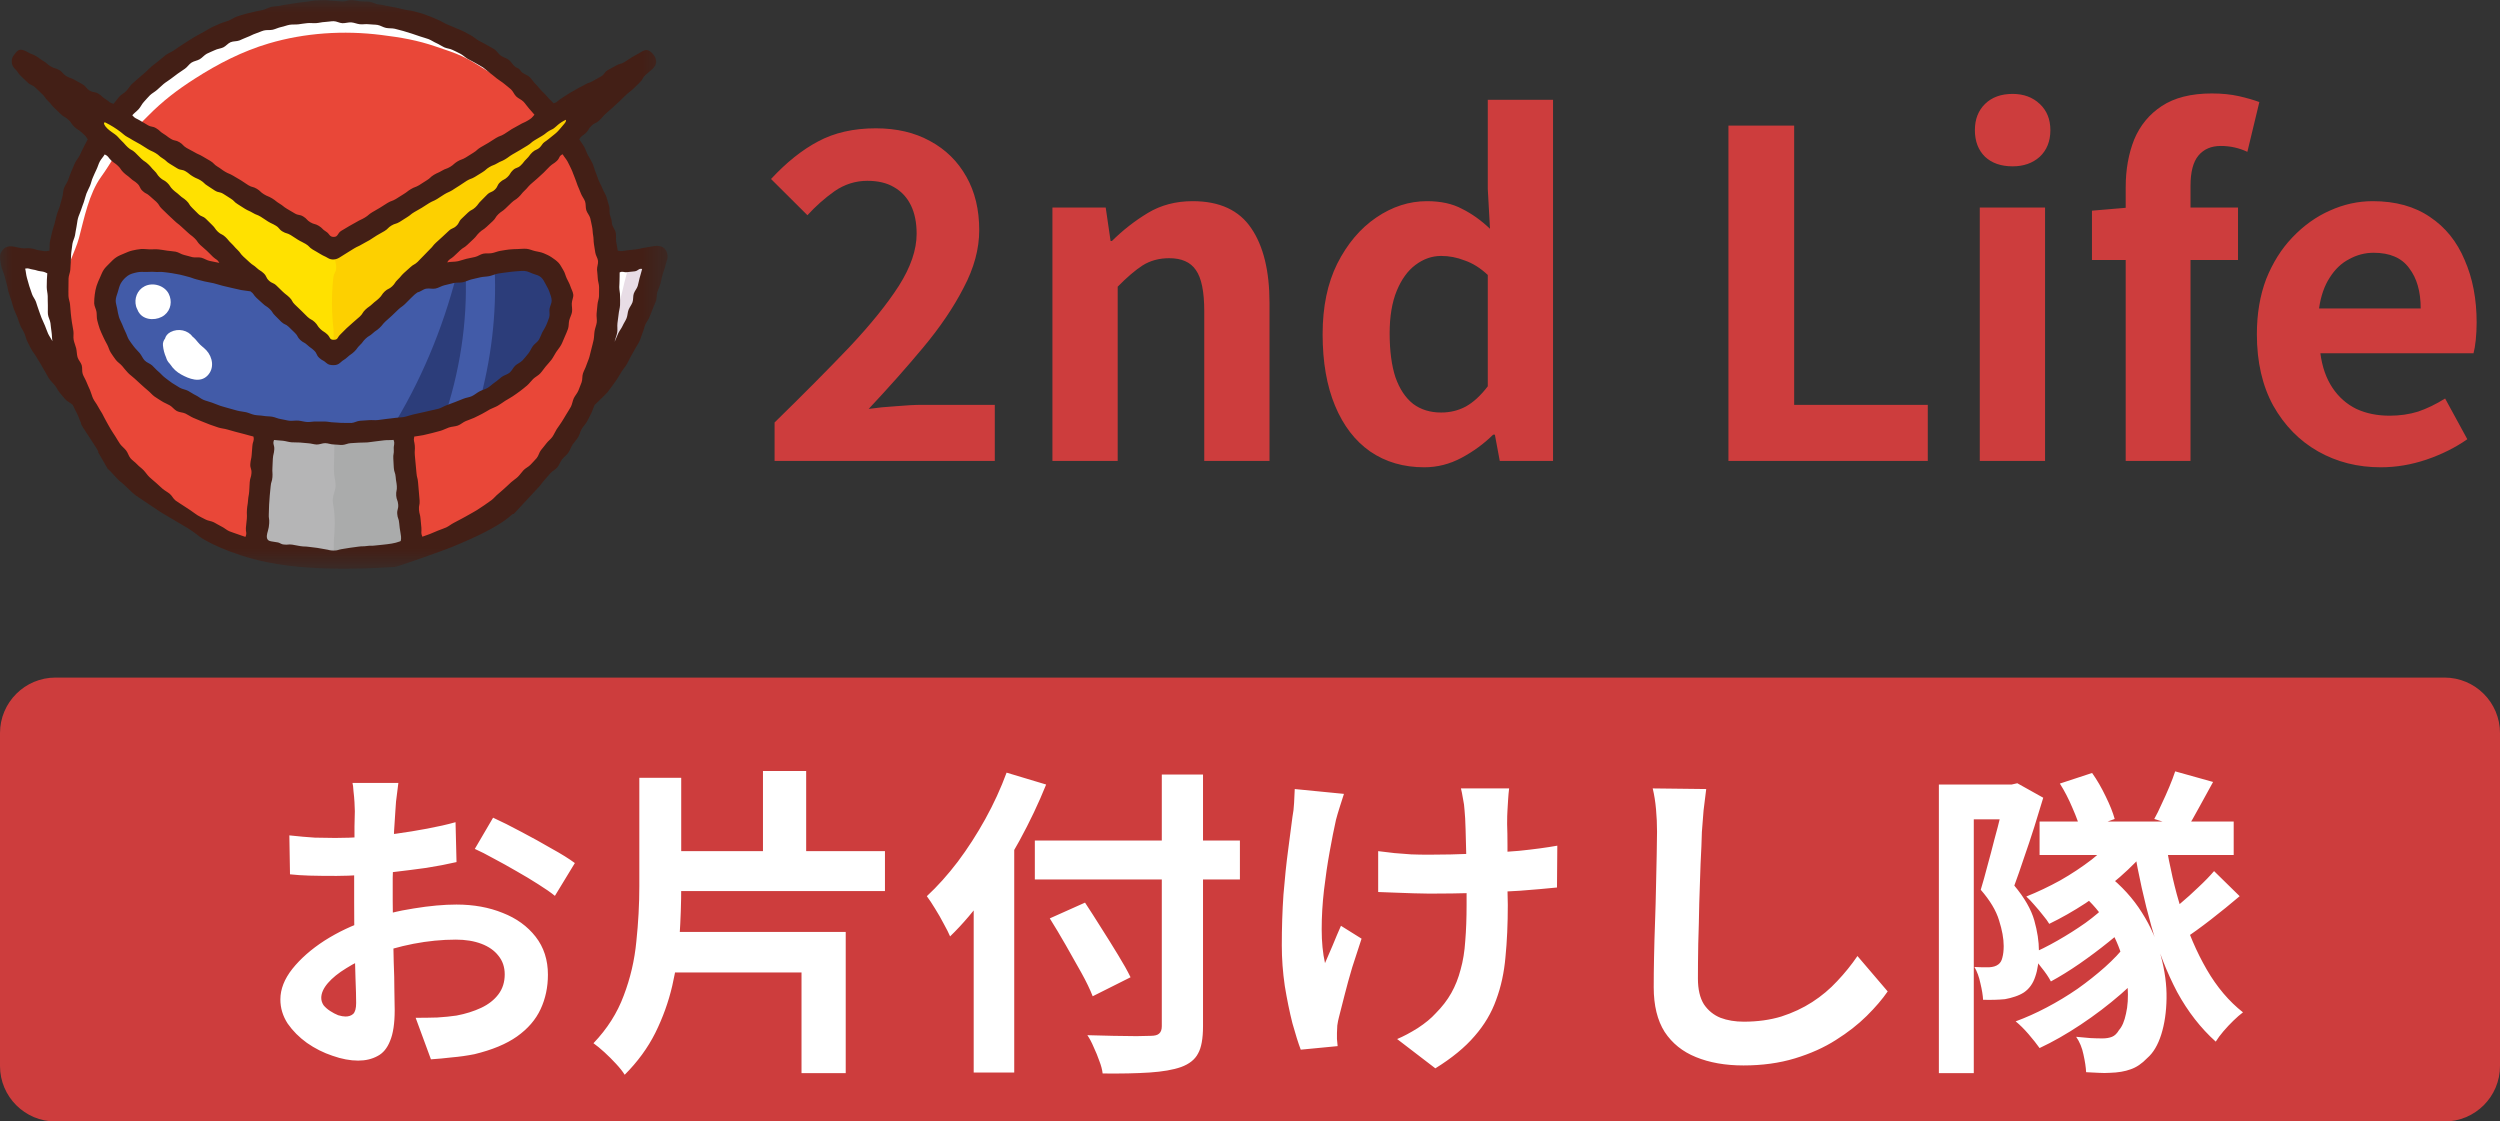
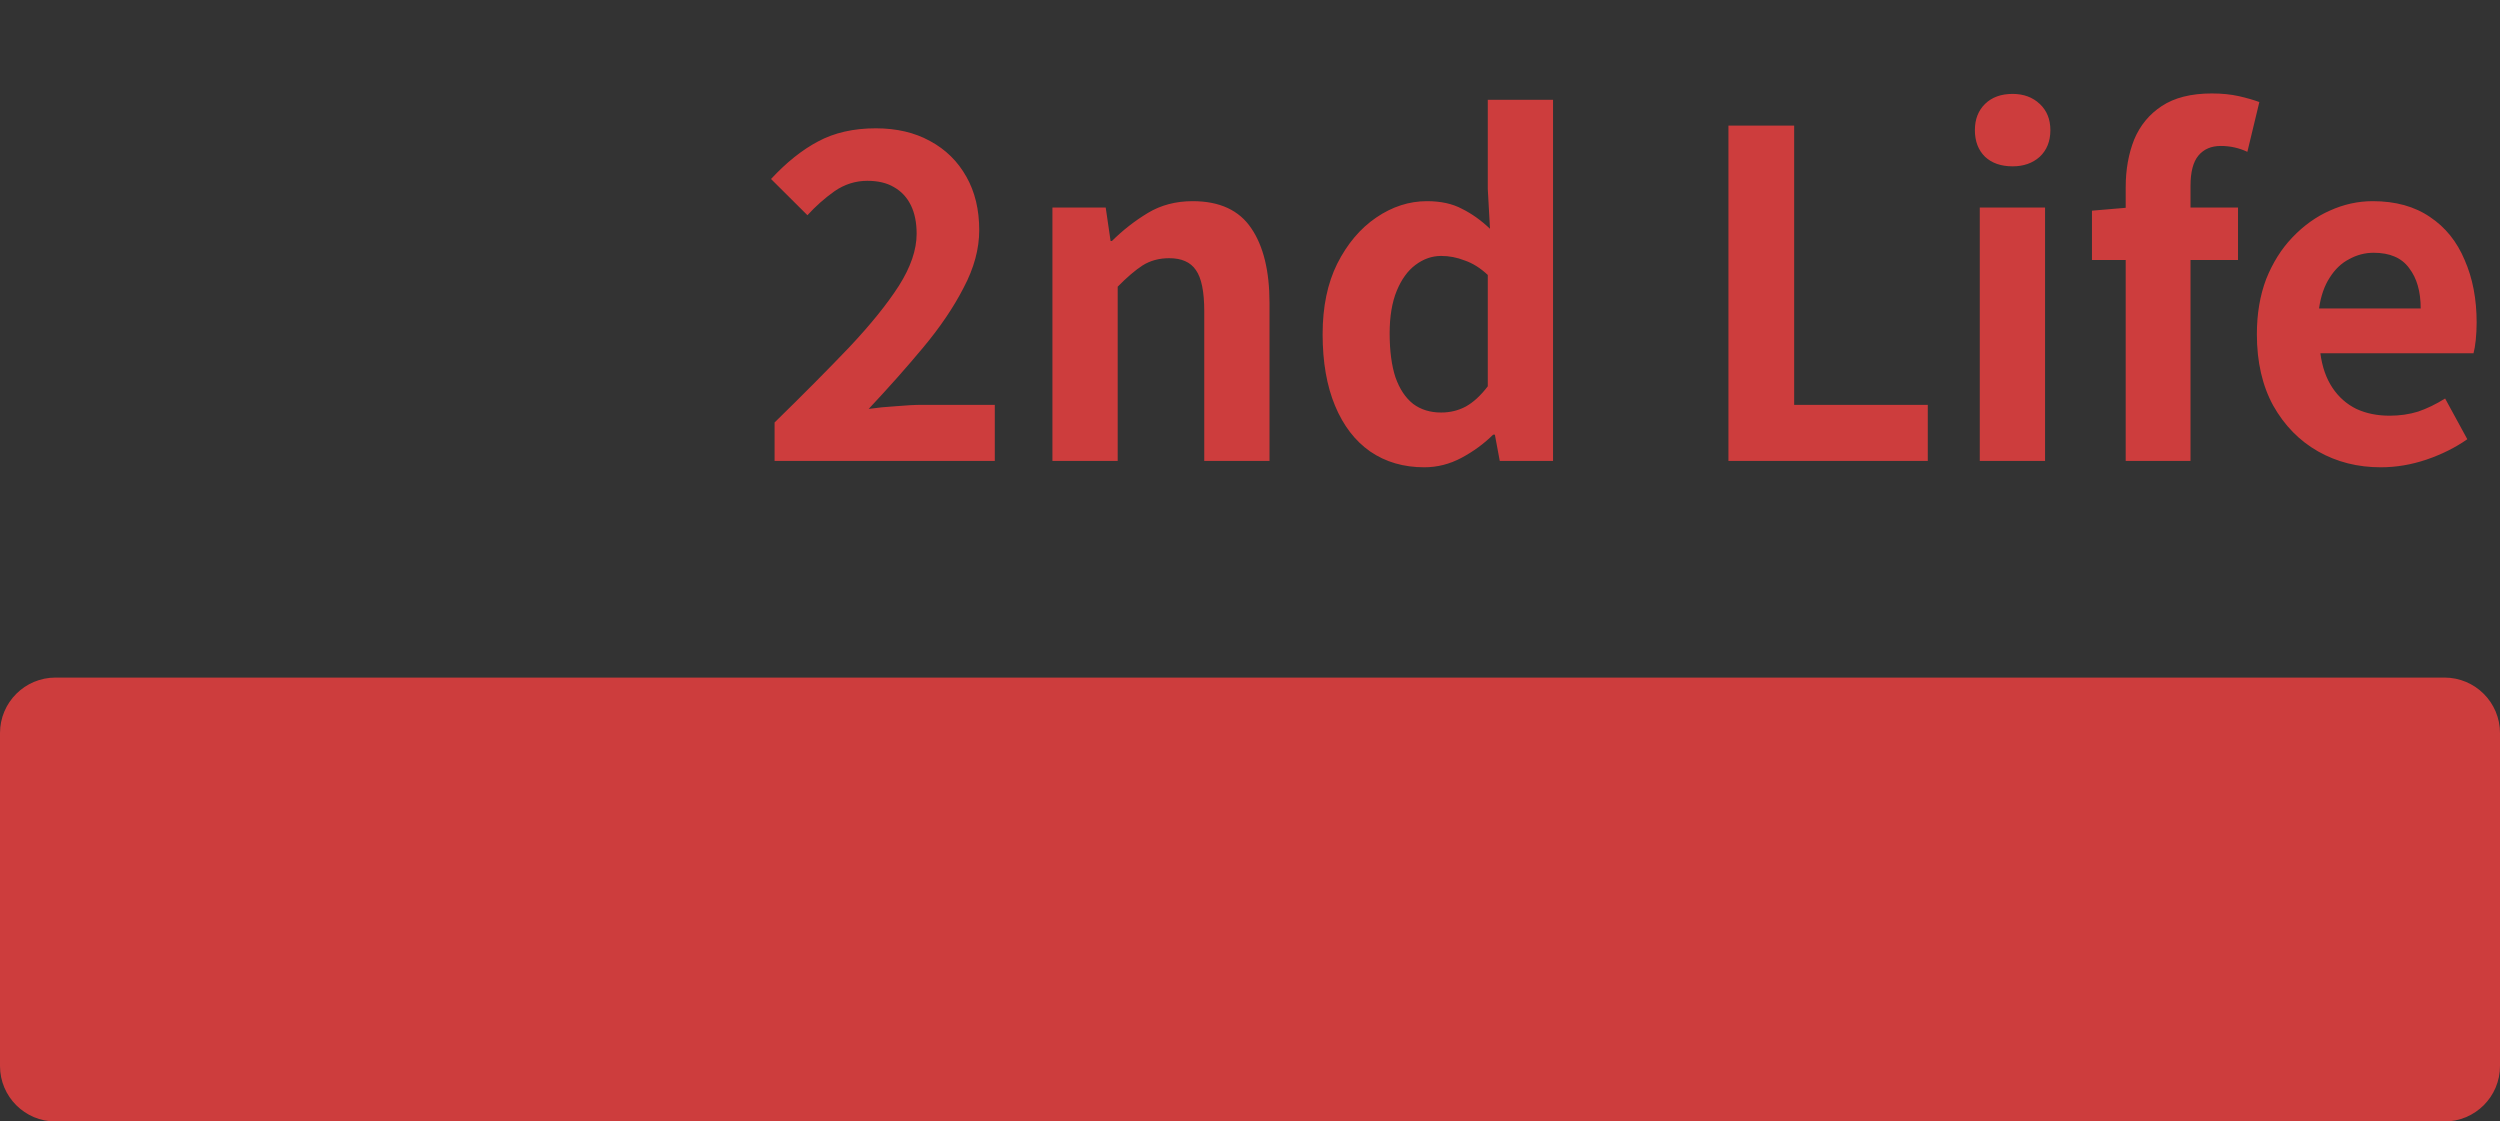
<svg xmlns="http://www.w3.org/2000/svg" width="107" height="48" viewBox="0 0 107 48" fill="none">
  <rect x="0" y="0" width="107" height="48" fill="#333333" stroke="none" />
  <mask id="mask0_67_10202" style="mask-type:luminance" maskUnits="userSpaceOnUse" x="0" y="0" width="29" height="25">
-     <path d="M28.576 0H0V24.343H28.576V0Z" fill="white" />
-   </mask>
+     </mask>
  <g mask="url(#mask0_67_10202)">
-     <path d="M25.843 11.292L28.09 10.982C28.09 10.982 27.124 15.688 24.694 17.344L25.843 11.292Z" fill="white" />
    <path d="M2.72 11.292L0.472 10.982C0.472 10.982 1.439 15.688 3.868 17.344L2.72 11.292Z" fill="white" />
    <path d="M22.621 20.635C27.227 16.025 27.227 8.551 22.621 3.94C18.015 -0.67 10.546 -0.67 5.94 3.94C1.334 8.551 1.334 16.025 5.94 20.635C10.546 25.245 18.015 25.245 22.621 20.635Z" fill="white" />
    <path d="M24.858 7.288C25.046 7.641 25.205 8 25.351 8.364C25.501 8.734 25.649 9.1 25.756 9.478C25.864 9.862 25.965 10.246 26.031 10.634C26.096 11.027 26.137 11.424 26.16 11.819C26.184 12.218 26.186 12.617 26.166 13.015C26.147 13.414 26.09 13.81 26.029 14.205C25.968 14.6 25.904 14.996 25.802 15.384C25.699 15.772 25.604 16.166 25.461 16.542C25.319 16.918 25.146 17.288 24.964 17.649C24.783 18.009 24.535 18.336 24.317 18.678C24.099 19.017 23.873 19.352 23.619 19.671C23.367 19.987 23.087 20.281 22.8 20.573C22.517 20.861 22.248 21.168 21.932 21.431C21.621 21.689 21.295 21.938 20.953 22.167C20.618 22.392 20.244 22.561 19.88 22.755C19.516 22.949 19.158 23.145 18.785 23.298C18.404 23.454 18.018 23.585 17.631 23.7C17.237 23.816 16.837 23.881 16.44 23.955C16.038 24.03 15.643 24.158 15.241 24.191C14.834 24.225 14.427 24.213 14.023 24.205C13.617 24.196 13.219 24.125 12.819 24.074C12.418 24.024 12.016 23.984 11.625 23.893C11.233 23.802 10.854 23.671 10.475 23.54C10.097 23.409 9.716 23.282 9.352 23.113C8.991 22.944 8.661 22.719 8.319 22.513C7.979 22.308 7.646 22.095 7.328 21.853C7.013 21.614 6.692 21.38 6.402 21.106C6.116 20.835 5.823 20.564 5.565 20.26C5.311 19.96 5.072 19.642 4.848 19.311C4.628 18.987 4.477 18.617 4.289 18.264C4.102 17.911 3.873 17.582 3.727 17.218C3.577 16.848 3.472 16.463 3.366 16.085C3.258 15.701 3.134 15.32 3.069 14.931C3.003 14.538 3.022 14.133 2.999 13.738C2.967 13.187 2.828 12.617 2.817 12.072C2.804 11.431 3.218 10.798 3.38 10.187C3.603 9.342 3.809 8.286 4.327 7.57C4.726 7.019 5.055 6.391 5.478 5.86C5.73 5.544 6.034 5.268 6.32 4.976C6.957 4.327 7.584 3.849 8.349 3.36C9.344 2.723 10.377 2.193 11.502 1.86C13.048 1.402 14.716 1.296 16.312 1.496C17.145 1.599 17.859 1.718 18.667 1.997C19.045 2.128 19.434 2.246 19.796 2.416C20.158 2.584 20.49 2.812 20.832 3.019C21.172 3.224 21.526 3.417 21.843 3.658C22.158 3.898 22.418 4.204 22.708 4.478C22.994 4.749 23.288 5.015 23.546 5.319C23.801 5.618 24.07 5.914 24.295 6.243C24.515 6.567 24.672 6.935 24.86 7.288H24.858Z" fill="#E94738" />
    <path d="M17.617 23.578L17.061 15.871H11.502L10.945 23.578L14.281 24.051L17.617 23.578Z" fill="#B5B5B6" />
    <path d="M17.617 23.578C17.617 23.578 17.063 15.907 17.061 15.871C17.067 15.951 16.658 16.26 16.602 16.314C16.266 16.638 15.93 16.962 15.595 17.285C15.273 17.595 14.951 17.906 14.629 18.216C14.536 18.306 14.427 18.391 14.346 18.489C14.259 18.594 14.267 18.64 14.292 18.804C14.321 19.002 14.309 19.189 14.305 19.39C14.301 19.563 14.298 19.737 14.293 19.91C14.29 20.043 14.287 20.177 14.303 20.31C14.324 20.497 14.382 20.683 14.358 20.87C14.338 21.029 14.259 21.178 14.244 21.338C14.232 21.459 14.258 21.581 14.277 21.701C14.352 22.169 14.332 22.645 14.29 23.115C14.284 23.182 14.279 24.051 14.281 24.05L17.617 23.578Z" fill="#AAABAB" />
    <path d="M23.977 12.384C23.101 9.577 19.636 12.384 14.282 12.384C8.927 12.384 5.463 9.577 4.586 12.384C4.051 14.097 6.421 18.542 14.282 18.542C22.142 18.542 24.512 14.097 23.977 12.384Z" fill="#425BA8" />
    <path d="M19.55 11.726C18.946 14.087 17.986 16.39 16.683 18.456C17.466 18.387 18.239 18.22 18.982 17.966C19.671 15.973 20.018 13.78 19.926 11.663C19.801 11.684 19.676 11.706 19.55 11.726ZM24.142 12.863C24.079 12.302 23.787 11.763 23.27 11.501C22.672 11.199 21.99 11.324 21.359 11.428C21.296 11.438 21.232 11.449 21.168 11.459C21.266 13.417 21.022 15.411 20.493 17.305C21.117 16.969 21.706 16.567 22.246 16.103C23.156 15.32 24.288 14.171 24.142 12.863Z" fill="#2C3D7A" />
    <path d="M14.281 15.203L27.62 2.627L14.281 10.641L0.942 2.627L14.281 15.203Z" fill="#FFE100" />
    <path d="M14.281 15.203L27.62 2.627C27.614 2.634 27.602 2.638 27.594 2.643C27.066 2.96 26.538 3.278 26.01 3.595C24.93 4.243 23.851 4.892 22.771 5.541C21.512 6.297 20.253 7.053 18.995 7.809C17.929 8.45 16.863 9.09 15.798 9.73C15.454 9.937 15.11 10.143 14.766 10.35C14.662 10.412 14.552 10.471 14.452 10.538C14.085 10.787 14.48 11.22 14.37 11.59C14.358 11.63 14.333 11.666 14.316 11.704C14.277 11.786 14.266 11.877 14.257 11.968C14.188 12.665 14.193 13.37 14.271 14.065C14.296 14.293 14.264 14.502 14.281 14.726C14.289 14.826 14.368 15.122 14.283 15.202L14.281 15.203Z" fill="#FDD000" />
    <path d="M26.925 11.421C26.751 11.861 26.681 12.336 26.552 12.791C26.407 13.301 26.231 13.803 26.022 14.29C25.81 14.783 26.536 15.213 26.749 14.716C26.966 14.208 27.163 13.693 27.321 13.164C27.47 12.662 27.545 12.133 27.737 11.646C27.936 11.14 27.122 10.922 26.925 11.421Z" fill="#E8DDE6" />
    <path d="M4.614 20.072C4.721 20.141 5.056 20.554 5.161 20.621C5.269 20.688 5.692 21.129 5.798 21.196C5.906 21.263 6.787 21.865 6.894 21.93C7.002 21.998 7.918 22.532 8.024 22.598C8.132 22.665 8.282 22.76 8.557 22.978C8.727 23.112 9.818 23.731 11.42 24.061C13.68 24.526 16.56 24.277 16.892 24.264C17.02 24.259 18.929 23.58 19.335 23.415C21.864 22.383 21.878 21.939 21.984 22.002L23.056 20.848C23.146 20.755 23.215 20.643 23.301 20.547C23.389 20.452 23.472 20.353 23.557 20.255C23.641 20.157 23.776 20.1 23.857 19.999C23.938 19.898 23.978 19.765 24.056 19.661C24.135 19.557 24.25 19.481 24.324 19.375C24.399 19.269 24.436 19.137 24.507 19.028C24.579 18.92 24.673 18.827 24.741 18.716C24.81 18.606 24.833 18.469 24.898 18.357C24.962 18.245 25.065 18.154 25.126 18.039C25.186 17.924 25.247 17.809 25.304 17.692C25.361 17.576 25.395 17.448 25.449 17.33C25.541 17.247 25.631 17.161 25.718 17.071C25.804 16.983 25.901 16.904 25.983 16.809C26.064 16.715 26.131 16.61 26.207 16.511C26.283 16.414 26.349 16.309 26.421 16.207C26.493 16.106 26.547 15.993 26.615 15.889C26.682 15.784 26.767 15.691 26.83 15.584C26.893 15.477 26.941 15.362 27 15.253C27.06 15.143 27.127 15.04 27.183 14.929C27.239 14.818 27.316 14.716 27.369 14.605C27.422 14.492 27.45 14.367 27.499 14.255C27.549 14.14 27.57 14.015 27.617 13.901C27.665 13.784 27.753 13.686 27.797 13.572C27.843 13.454 27.895 13.34 27.935 13.225C27.978 13.105 28.038 12.993 28.077 12.88C28.118 12.757 28.097 12.62 28.133 12.506C28.172 12.381 28.229 12.269 28.262 12.156C28.299 12.027 28.317 11.903 28.347 11.793C28.384 11.656 28.435 11.54 28.46 11.438C28.509 11.234 28.558 11.11 28.564 11.08C28.595 10.933 28.551 10.755 28.448 10.644C28.345 10.535 28.174 10.508 28.025 10.528C27.827 10.555 27.828 10.568 27.63 10.596C27.432 10.623 27.435 10.644 27.237 10.671C27.039 10.698 27.037 10.688 26.838 10.715C26.639 10.742 26.637 10.765 26.44 10.729C26.423 10.598 26.394 10.482 26.373 10.353C26.353 10.223 26.379 10.085 26.354 9.957C26.325 9.808 26.187 9.683 26.186 9.528C26.186 9.43 26.152 9.334 26.118 9.242C26.067 9.108 26.108 8.947 26.067 8.81C26.03 8.684 25.997 8.556 25.956 8.431C25.915 8.306 25.833 8.196 25.787 8.073C25.742 7.949 25.669 7.837 25.62 7.717C25.572 7.595 25.537 7.468 25.485 7.348C25.432 7.228 25.41 7.093 25.353 6.976C25.297 6.858 25.219 6.749 25.16 6.633C25.099 6.516 25.062 6.387 24.998 6.273C24.934 6.159 24.86 6.074 24.792 5.962C24.891 5.791 24.929 5.829 25.072 5.694C25.216 5.558 25.174 5.514 25.318 5.379C25.462 5.243 25.506 5.29 25.649 5.154C25.793 5.018 25.779 5.004 25.923 4.868C26.067 4.733 26.075 4.742 26.219 4.606C26.363 4.47 26.367 4.475 26.51 4.339C26.654 4.204 26.649 4.199 26.793 4.063C26.937 3.927 26.952 3.943 27.096 3.808C27.24 3.672 27.235 3.667 27.379 3.531C27.523 3.396 27.48 3.35 27.624 3.213C27.769 3.078 27.78 3.089 27.924 2.954C28.01 2.873 28.073 2.777 28.082 2.666C28.091 2.556 28.05 2.448 27.978 2.354C27.907 2.26 27.819 2.168 27.71 2.147C27.602 2.125 27.495 2.193 27.393 2.254C27.226 2.354 27.221 2.345 27.053 2.445C26.885 2.545 26.893 2.557 26.725 2.658C26.558 2.758 26.529 2.71 26.361 2.81C26.194 2.911 26.186 2.898 26.018 2.998C25.851 3.099 25.893 3.17 25.726 3.27C25.558 3.37 25.553 3.362 25.385 3.462C25.218 3.563 25.195 3.525 25.028 3.625C24.86 3.725 24.851 3.71 24.683 3.811C24.516 3.911 24.512 3.904 24.344 4.005C24.176 4.105 24.184 4.118 24.016 4.218C23.848 4.318 23.879 4.373 23.689 4.42C23.596 4.307 23.498 4.236 23.402 4.117C23.354 4.058 23.303 4.002 23.247 3.951C23.125 3.844 23.033 3.707 22.918 3.592C22.827 3.502 22.761 3.385 22.668 3.298C22.553 3.191 22.365 3.164 22.278 3.025C22.245 2.973 22.201 2.929 22.143 2.909C21.977 2.85 21.91 2.666 21.778 2.563C21.677 2.485 21.538 2.457 21.435 2.381C21.331 2.306 21.263 2.181 21.157 2.109C21.051 2.038 20.931 1.986 20.823 1.918C20.715 1.85 20.595 1.802 20.484 1.737C20.374 1.672 20.279 1.582 20.166 1.52C20.054 1.458 19.943 1.395 19.828 1.337C19.715 1.279 19.59 1.241 19.474 1.188C19.359 1.133 19.239 1.089 19.122 1.038C19.004 0.988 18.897 0.911 18.778 0.864C18.66 0.816 18.546 0.754 18.425 0.711C18.305 0.668 18.185 0.62 18.064 0.58C17.942 0.541 17.816 0.514 17.693 0.478C17.571 0.443 17.438 0.443 17.314 0.412C17.19 0.379 17.066 0.351 16.941 0.323C16.782 0.288 16.62 0.272 16.461 0.234C16.383 0.216 16.302 0.198 16.222 0.193C16.082 0.185 15.954 0.09 15.815 0.073C15.688 0.057 15.558 0.068 15.43 0.056C15.302 0.045 15.176 0.009 15.048 0.002C14.921 -0.006 14.789 0.066 14.661 0.062C14.534 0.058 14.406 0.034 14.278 0.034C14.15 0.034 14.021 0.001 13.894 0.004C13.766 0.008 13.637 0.008 13.51 0.016C13.382 0.024 13.255 0.059 13.129 0.071C13.001 0.083 12.875 0.104 12.748 0.12C12.581 0.141 12.417 0.175 12.252 0.196C12.169 0.207 12.087 0.225 12.006 0.242C11.875 0.269 11.739 0.266 11.61 0.295C11.486 0.323 11.372 0.396 11.248 0.428C11.124 0.46 10.994 0.471 10.872 0.507C10.749 0.542 10.619 0.558 10.498 0.597C10.376 0.637 10.25 0.667 10.13 0.711C10.01 0.754 9.904 0.836 9.785 0.883C9.666 0.93 9.539 0.958 9.422 1.009C9.305 1.059 9.187 1.111 9.07 1.165C8.955 1.22 8.85 1.297 8.737 1.355C8.623 1.414 8.512 1.478 8.4 1.539C8.288 1.601 8.182 1.674 8.073 1.739C7.962 1.804 7.859 1.878 7.751 1.947C7.643 2.015 7.54 2.089 7.434 2.162C7.328 2.233 7.203 2.277 7.099 2.352C6.996 2.427 6.904 2.518 6.803 2.596C6.702 2.675 6.6 2.75 6.501 2.832C6.402 2.914 6.318 3.011 6.222 3.096C6.126 3.181 6.025 3.258 5.931 3.345C5.838 3.433 5.733 3.508 5.643 3.598C5.552 3.688 5.489 3.804 5.401 3.898C5.314 3.99 5.185 4.046 5.1 4.142C5.015 4.237 4.944 4.346 4.862 4.444C4.672 4.398 4.691 4.35 4.523 4.248C4.356 4.148 4.379 4.109 4.211 4.009C4.044 3.908 4.003 3.976 3.836 3.876C3.669 3.775 3.707 3.713 3.539 3.612C3.371 3.512 3.365 3.522 3.198 3.422C3.03 3.321 3.007 3.359 2.84 3.258C2.673 3.158 2.706 3.101 2.539 3.001C2.372 2.901 2.345 2.946 2.177 2.846C2.009 2.745 2.028 2.714 1.86 2.614C1.692 2.513 1.702 2.497 1.534 2.397C1.366 2.297 1.346 2.33 1.178 2.23C1.077 2.169 0.953 2.113 0.844 2.134C0.735 2.155 0.663 2.27 0.591 2.365C0.519 2.459 0.495 2.555 0.504 2.665C0.513 2.776 0.554 2.865 0.64 2.947C0.784 3.083 0.749 3.119 0.894 3.254C1.038 3.39 1.036 3.391 1.179 3.526C1.323 3.662 1.369 3.613 1.513 3.748C1.657 3.884 1.655 3.885 1.799 4.021C1.944 4.156 1.915 4.187 2.058 4.323C2.201 4.458 2.18 4.481 2.324 4.617C2.468 4.753 2.465 4.755 2.608 4.891C2.753 5.027 2.786 4.991 2.93 5.126C3.074 5.262 3.042 5.296 3.185 5.432C3.329 5.568 3.357 5.538 3.501 5.674C3.645 5.81 3.655 5.796 3.755 5.968C3.687 6.08 3.648 6.174 3.584 6.289C3.52 6.403 3.476 6.528 3.416 6.644C3.355 6.76 3.264 6.861 3.207 6.979C3.15 7.097 3.106 7.221 3.053 7.341C2.999 7.461 2.962 7.588 2.914 7.709C2.865 7.831 2.78 7.939 2.736 8.062C2.691 8.186 2.705 8.329 2.663 8.454C2.622 8.578 2.596 8.706 2.559 8.832C2.522 8.957 2.46 9.075 2.427 9.202C2.394 9.329 2.361 9.455 2.332 9.583C2.303 9.711 2.248 9.833 2.223 9.962C2.199 10.09 2.157 10.217 2.136 10.347C2.115 10.476 2.132 10.6 2.115 10.731C1.919 10.768 1.915 10.749 1.717 10.722C1.519 10.695 1.524 10.658 1.325 10.631C1.127 10.604 1.12 10.648 0.922 10.62C0.719 10.592 0.727 10.573 0.513 10.545C0.379 10.527 0.238 10.566 0.143 10.664C0.035 10.774 -0.028 10.928 0.004 11.079C0.01 11.108 0.015 11.243 0.066 11.447C0.091 11.549 0.154 11.663 0.191 11.8C0.22 11.909 0.251 12.031 0.288 12.159C0.321 12.271 0.333 12.398 0.373 12.523C0.408 12.636 0.449 12.755 0.489 12.877C0.528 12.991 0.553 13.115 0.596 13.235C0.637 13.348 0.698 13.46 0.744 13.578C0.787 13.692 0.819 13.814 0.867 13.93C0.914 14.043 0.991 14.146 1.042 14.262C1.092 14.374 1.115 14.501 1.169 14.614C1.221 14.725 1.284 14.835 1.34 14.946C1.396 15.056 1.486 15.15 1.546 15.26C1.605 15.368 1.677 15.47 1.74 15.577C1.804 15.684 1.858 15.795 1.925 15.9C1.992 16.005 2.041 16.122 2.113 16.223C2.185 16.325 2.281 16.409 2.357 16.506C2.434 16.604 2.484 16.724 2.565 16.818C2.646 16.912 2.722 17.014 2.808 17.103C2.895 17.192 3.021 17.245 3.113 17.328C3.174 17.463 3.244 17.595 3.31 17.727C3.375 17.859 3.405 17.986 3.475 18.116C3.354 18.083 4.321 19.384 4.198 19.352M2.058 14.28C2.006 14.17 1.974 14.05 1.925 13.94C1.875 13.828 1.824 13.717 1.778 13.607C1.73 13.493 1.697 13.375 1.654 13.263C1.609 13.148 1.579 13.03 1.539 12.917C1.497 12.8 1.408 12.701 1.371 12.59C1.331 12.47 1.287 12.356 1.253 12.244C1.214 12.122 1.185 12.003 1.153 11.893C1.116 11.767 1.107 11.603 1.077 11.496C1.234 11.463 1.25 11.516 1.408 11.537C1.568 11.559 1.564 11.587 1.723 11.609C1.882 11.631 1.879 11.63 2.024 11.699C2.019 11.802 2.009 11.871 2.006 11.975C2.003 12.078 2 12.183 2 12.287C2 12.416 2.038 12.545 2.042 12.674C2.046 12.803 2.04 12.933 2.048 13.061C2.056 13.19 2.039 13.321 2.051 13.45C2.064 13.579 2.143 13.699 2.159 13.827C2.175 13.955 2.186 14.083 2.206 14.21C2.227 14.338 2.219 14.474 2.244 14.601C2.188 14.492 2.11 14.39 2.058 14.28ZM5.941 4.664C6.025 4.571 6.075 4.445 6.162 4.356C6.25 4.265 6.327 4.164 6.418 4.077C6.508 3.99 6.627 3.932 6.72 3.849C6.814 3.765 6.904 3.677 7 3.596C7.096 3.515 7.208 3.455 7.307 3.377C7.405 3.3 7.506 3.226 7.607 3.152C7.709 3.078 7.814 3.01 7.918 2.939C8.021 2.869 8.091 2.746 8.197 2.679C8.304 2.611 8.443 2.598 8.55 2.534C8.658 2.47 8.741 2.36 8.851 2.3C8.962 2.24 9.084 2.201 9.196 2.145C9.308 2.088 9.443 2.081 9.557 2.028C9.67 1.975 9.755 1.855 9.87 1.806C9.986 1.757 10.129 1.777 10.246 1.732C10.363 1.687 10.473 1.625 10.592 1.584C10.71 1.543 10.82 1.473 10.94 1.435C11.059 1.398 11.173 1.338 11.294 1.305C11.415 1.272 11.552 1.301 11.675 1.272C11.797 1.243 11.912 1.182 12.035 1.157C12.158 1.133 12.277 1.08 12.401 1.06C12.524 1.04 12.655 1.057 12.779 1.04C12.903 1.023 13.028 1.002 13.153 0.99C13.277 0.977 13.405 0.999 13.53 0.99C13.655 0.982 13.779 0.945 13.904 0.941C14.029 0.937 14.155 0.907 14.281 0.907C14.406 0.907 14.531 0.989 14.656 0.993C14.781 0.997 14.91 0.95 15.034 0.958C15.16 0.967 15.28 1.026 15.405 1.038C15.531 1.051 15.66 1.021 15.784 1.038C15.908 1.055 16.037 1.047 16.16 1.067C16.284 1.088 16.397 1.17 16.52 1.194C16.643 1.22 16.775 1.203 16.898 1.231C17.02 1.26 17.142 1.294 17.262 1.327C17.384 1.36 17.503 1.401 17.623 1.438C17.744 1.475 17.862 1.519 17.98 1.559C18.098 1.601 18.222 1.629 18.339 1.673C18.457 1.718 18.561 1.796 18.677 1.845C18.792 1.894 18.895 1.971 19.009 2.024C19.122 2.077 19.26 2.081 19.372 2.137C19.484 2.194 19.6 2.243 19.71 2.304C19.821 2.364 19.913 2.457 20.021 2.521C20.129 2.585 20.246 2.632 20.353 2.7C20.459 2.767 20.575 2.82 20.679 2.89C20.782 2.961 20.873 3.052 20.974 3.127C21.075 3.201 21.169 3.284 21.268 3.362C21.366 3.44 21.479 3.502 21.575 3.583C21.671 3.664 21.773 3.738 21.867 3.822C21.961 3.906 22.004 4.043 22.096 4.13C22.186 4.217 22.318 4.262 22.405 4.352C22.493 4.442 22.559 4.553 22.644 4.646C22.728 4.738 22.793 4.815 22.875 4.91C22.75 5.058 22.75 5.062 22.585 5.162C22.42 5.261 22.406 5.239 22.241 5.339C22.076 5.439 22.068 5.427 21.903 5.526C21.738 5.626 21.746 5.639 21.58 5.738C21.415 5.837 21.396 5.806 21.23 5.906C21.065 6.005 21.069 6.014 20.904 6.113C20.739 6.213 20.734 6.206 20.569 6.306C20.404 6.405 20.424 6.438 20.258 6.538C20.093 6.637 20.096 6.644 19.931 6.743C19.765 6.843 19.746 6.81 19.58 6.909C19.415 7.008 19.434 7.041 19.268 7.141C19.103 7.24 19.082 7.206 18.917 7.305C18.752 7.405 18.739 7.384 18.573 7.482C18.408 7.582 18.43 7.618 18.264 7.718C18.098 7.817 18.103 7.826 17.938 7.926C17.772 8.025 17.754 7.993 17.588 8.093C17.423 8.192 17.434 8.213 17.269 8.312C17.103 8.412 17.107 8.418 16.942 8.518C16.776 8.617 16.757 8.584 16.591 8.683C16.425 8.783 16.43 8.79 16.264 8.89C16.098 8.989 16.096 8.985 15.93 9.085C15.764 9.184 15.782 9.213 15.616 9.312C15.45 9.412 15.439 9.393 15.274 9.493C15.108 9.592 15.102 9.582 14.937 9.682C14.826 9.748 14.715 9.815 14.604 9.881C14.438 9.981 14.477 10.14 14.284 10.14C14.091 10.14 14.114 10.007 13.948 9.908C13.783 9.808 13.809 9.765 13.643 9.665C13.478 9.565 13.449 9.613 13.283 9.514C13.118 9.415 13.147 9.367 12.981 9.267C12.816 9.167 12.777 9.231 12.611 9.131C12.446 9.032 12.444 9.035 12.279 8.935C12.114 8.836 12.128 8.812 11.962 8.713C11.797 8.613 11.811 8.589 11.645 8.49C11.48 8.391 11.465 8.416 11.299 8.316C11.133 8.217 11.156 8.178 10.99 8.079C10.825 7.98 10.796 8.027 10.631 7.928C10.466 7.828 10.473 7.815 10.308 7.715C10.143 7.615 10.141 7.619 9.975 7.519C9.81 7.42 9.794 7.445 9.629 7.346C9.464 7.246 9.473 7.229 9.308 7.131C9.142 7.031 9.168 6.987 9.003 6.888C8.838 6.788 8.835 6.792 8.669 6.693C8.503 6.593 8.491 6.615 8.325 6.516C8.159 6.416 8.15 6.43 7.984 6.331C7.818 6.231 7.846 6.186 7.68 6.086C7.514 5.987 7.48 6.043 7.315 5.944C7.149 5.844 7.161 5.825 6.996 5.725C6.83 5.626 6.852 5.589 6.686 5.49C6.52 5.39 6.483 5.451 6.318 5.352C6.152 5.252 6.151 5.254 5.985 5.154C5.819 5.055 5.787 5.081 5.662 4.933C5.744 4.838 5.857 4.757 5.942 4.664H5.941ZM4.468 5.239C4.483 5.232 4.5 5.239 4.515 5.246C4.744 5.359 4.961 5.494 5.164 5.649C5.256 5.718 5.34 5.805 5.442 5.858C5.524 5.9 5.602 5.95 5.682 5.998C5.843 6.095 5.849 6.085 6.01 6.181C6.171 6.278 6.166 6.284 6.327 6.381C6.488 6.478 6.5 6.457 6.661 6.554C6.822 6.651 6.803 6.683 6.964 6.78C7.125 6.877 7.104 6.912 7.264 7.008C7.425 7.105 7.423 7.108 7.584 7.205C7.745 7.302 7.784 7.237 7.945 7.333C8.105 7.43 8.091 7.454 8.252 7.55C8.413 7.648 8.427 7.624 8.588 7.721C8.748 7.818 8.725 7.856 8.886 7.953C9.047 8.05 9.039 8.062 9.2 8.159C9.361 8.256 9.395 8.199 9.556 8.296C9.717 8.392 9.712 8.401 9.873 8.498C10.034 8.595 10.008 8.638 10.168 8.735C10.329 8.832 10.323 8.84 10.485 8.937C10.645 9.034 10.657 9.014 10.818 9.11C10.979 9.207 10.997 9.178 11.158 9.275C11.319 9.371 11.311 9.384 11.472 9.481C11.633 9.578 11.643 9.56 11.804 9.658C11.965 9.754 11.931 9.811 12.092 9.908C12.253 10.005 12.279 9.964 12.44 10.06C12.601 10.157 12.595 10.167 12.756 10.264C12.917 10.361 12.926 10.346 13.087 10.443C13.248 10.54 13.222 10.583 13.383 10.68C13.544 10.777 13.548 10.77 13.707 10.87C13.867 10.969 13.878 10.95 14.04 11.047C14.187 11.136 14.37 11.119 14.517 11.031C14.678 10.934 14.675 10.929 14.835 10.832C14.996 10.735 14.994 10.73 15.155 10.634C15.316 10.537 15.327 10.556 15.487 10.459C15.648 10.362 15.655 10.374 15.816 10.278C15.977 10.181 15.971 10.17 16.132 10.074C16.293 9.977 16.297 9.985 16.458 9.888C16.619 9.791 16.593 9.749 16.754 9.653C16.915 9.556 16.94 9.597 17.101 9.501C17.262 9.404 17.257 9.397 17.418 9.3C17.578 9.203 17.564 9.179 17.725 9.082C17.886 8.985 17.889 8.992 18.05 8.895C18.211 8.798 18.206 8.789 18.367 8.693C18.528 8.596 18.541 8.617 18.702 8.521C18.863 8.423 18.857 8.414 19.018 8.317C19.179 8.22 19.191 8.24 19.352 8.144C19.512 8.047 19.506 8.038 19.668 7.942C19.828 7.846 19.82 7.831 19.981 7.735C20.142 7.638 20.161 7.669 20.322 7.573C20.482 7.476 20.48 7.473 20.641 7.376C20.802 7.279 20.783 7.249 20.944 7.152C21.105 7.055 21.122 7.085 21.283 6.988C21.444 6.891 21.458 6.915 21.619 6.819C21.78 6.722 21.771 6.706 21.932 6.61C22.093 6.513 22.096 6.518 22.257 6.422C22.418 6.325 22.417 6.324 22.578 6.227C22.739 6.13 22.721 6.1 22.882 6.003C23.043 5.906 23.044 5.909 23.205 5.812C23.366 5.715 23.352 5.692 23.513 5.595C23.576 5.557 23.645 5.536 23.705 5.492C23.765 5.447 23.818 5.395 23.875 5.346C23.98 5.257 24.097 5.183 24.221 5.126C24.239 5.187 24.195 5.246 24.155 5.294C24.096 5.363 24.038 5.433 23.979 5.502C23.935 5.553 23.891 5.606 23.842 5.653C23.793 5.701 23.739 5.743 23.685 5.786C23.559 5.885 23.435 5.994 23.302 6.082C23.222 6.134 23.179 6.238 23.108 6.306C22.97 6.435 22.925 6.387 22.787 6.516C22.65 6.645 22.674 6.671 22.537 6.801C22.4 6.931 22.422 6.953 22.284 7.083C22.147 7.213 22.091 7.153 21.954 7.283C21.817 7.412 21.854 7.452 21.716 7.581C21.579 7.711 21.541 7.67 21.404 7.8C21.266 7.93 21.318 7.985 21.181 8.115C21.044 8.245 20.996 8.193 20.858 8.322C20.721 8.452 20.729 8.461 20.592 8.591C20.455 8.72 20.48 8.747 20.343 8.876C20.205 9.006 20.168 8.967 20.031 9.097C19.893 9.226 19.895 9.228 19.758 9.358C19.62 9.488 19.669 9.539 19.532 9.668C19.395 9.798 19.348 9.749 19.211 9.878C19.073 10.008 19.072 10.006 18.934 10.136C18.796 10.265 18.793 10.261 18.655 10.39C18.518 10.519 18.537 10.54 18.399 10.669C18.262 10.799 18.273 10.81 18.136 10.94C17.998 11.069 18.009 11.081 17.873 11.21C17.735 11.34 17.703 11.306 17.566 11.435C17.428 11.565 17.422 11.558 17.284 11.688C17.147 11.818 17.163 11.834 17.026 11.964C16.888 12.094 16.92 12.128 16.782 12.257C16.645 12.387 16.605 12.344 16.467 12.474C16.33 12.604 16.361 12.637 16.223 12.766C16.086 12.896 16.073 12.882 15.935 13.012C15.798 13.142 15.778 13.122 15.641 13.251C15.504 13.38 15.539 13.418 15.402 13.547C15.264 13.677 15.253 13.666 15.116 13.796C14.979 13.925 14.972 13.918 14.834 14.048C14.696 14.178 14.704 14.186 14.566 14.316C14.428 14.446 14.474 14.543 14.284 14.543C14.095 14.543 14.146 14.442 14.009 14.312C13.871 14.183 13.847 14.21 13.71 14.08C13.572 13.95 13.607 13.914 13.469 13.784C13.332 13.655 13.298 13.691 13.161 13.562C13.024 13.433 13.03 13.425 12.893 13.296C12.756 13.167 12.758 13.164 12.621 13.035C12.483 12.905 12.526 12.86 12.389 12.73C12.252 12.6 12.239 12.614 12.102 12.484C11.964 12.355 11.969 12.35 11.831 12.221C11.694 12.091 11.648 12.139 11.511 12.01C11.373 11.88 11.424 11.827 11.287 11.697C11.149 11.567 11.123 11.595 10.986 11.466C10.848 11.336 10.826 11.36 10.688 11.231C10.551 11.101 10.548 11.105 10.41 10.976C10.273 10.846 10.298 10.82 10.161 10.69C10.024 10.56 10.037 10.546 9.9 10.416C9.762 10.286 9.779 10.268 9.642 10.138C9.504 10.008 9.466 10.05 9.328 9.921C9.191 9.791 9.219 9.761 9.081 9.631C8.944 9.502 8.951 9.495 8.813 9.366C8.676 9.237 8.627 9.288 8.49 9.159C8.352 9.029 8.359 9.022 8.222 8.892C8.084 8.763 8.121 8.725 7.984 8.595C7.847 8.465 7.825 8.488 7.688 8.359C7.55 8.229 7.536 8.245 7.398 8.115C7.261 7.985 7.293 7.951 7.156 7.821C7.018 7.691 6.983 7.729 6.846 7.599C6.708 7.47 6.74 7.435 6.603 7.306C6.466 7.176 6.482 7.158 6.344 7.029C6.207 6.899 6.185 6.923 6.047 6.793C5.909 6.663 5.917 6.656 5.78 6.526C5.642 6.396 5.607 6.434 5.469 6.304C5.331 6.174 5.345 6.16 5.207 6.031C5.148 5.975 5.095 5.914 5.041 5.855C4.966 5.773 4.873 5.717 4.783 5.652C4.655 5.559 4.523 5.46 4.46 5.317C4.449 5.292 4.444 5.255 4.469 5.245L4.468 5.239ZM10.802 19.076C10.788 19.272 10.786 19.271 10.772 19.467C10.758 19.663 10.727 19.66 10.714 19.856C10.699 20.051 10.777 20.056 10.763 20.252C10.749 20.448 10.702 20.444 10.688 20.639C10.673 20.835 10.679 20.835 10.666 21.031C10.651 21.226 10.629 21.224 10.616 21.42C10.602 21.616 10.584 21.614 10.57 21.81C10.555 22.006 10.578 22.007 10.564 22.203C10.549 22.399 10.538 22.398 10.524 22.593C10.51 22.789 10.581 22.798 10.505 22.979C10.386 22.937 10.285 22.908 10.168 22.863C10.05 22.817 9.927 22.786 9.811 22.736C9.696 22.686 9.6 22.592 9.486 22.538C9.372 22.484 9.268 22.413 9.156 22.356C9.044 22.298 8.904 22.294 8.794 22.233C8.684 22.173 8.566 22.122 8.459 22.057C8.351 21.992 8.254 21.907 8.148 21.839C8.042 21.77 7.935 21.704 7.832 21.632C7.728 21.56 7.617 21.499 7.516 21.424C7.414 21.349 7.361 21.212 7.263 21.134C7.164 21.055 7.05 20.998 6.954 20.916C6.858 20.834 6.769 20.746 6.675 20.662C6.583 20.578 6.481 20.503 6.391 20.415C6.3 20.327 6.234 20.217 6.146 20.126C6.059 20.035 5.951 19.965 5.866 19.872C5.782 19.778 5.667 19.711 5.586 19.614C5.505 19.518 5.475 19.379 5.398 19.28C5.32 19.182 5.214 19.104 5.139 19.003C5.065 18.902 5.009 18.786 4.939 18.682C4.868 18.579 4.804 18.47 4.736 18.364C4.669 18.257 4.614 18.144 4.55 18.035C4.486 17.927 4.435 17.813 4.375 17.702C4.314 17.592 4.238 17.491 4.182 17.378C4.125 17.266 4.037 17.169 3.984 17.055C3.931 16.941 3.904 16.815 3.854 16.699C3.805 16.583 3.748 16.47 3.703 16.353C3.658 16.236 3.583 16.128 3.541 16.009C3.5 15.891 3.533 15.747 3.496 15.627C3.459 15.508 3.352 15.407 3.318 15.286C3.285 15.164 3.289 15.033 3.261 14.911C3.232 14.788 3.177 14.671 3.153 14.547C3.128 14.424 3.161 14.29 3.141 14.165C3.12 14.041 3.095 13.919 3.078 13.794C3.061 13.669 3.042 13.546 3.031 13.42C3.018 13.295 3.008 13.17 2.999 13.044C2.991 12.919 2.934 12.795 2.93 12.669C2.925 12.543 2.93 12.416 2.93 12.29C2.93 12.163 2.93 12.04 2.934 11.917C2.938 11.792 3 11.672 3.009 11.548C3.017 11.424 3.021 11.3 3.032 11.177C3.044 11.053 3.035 10.927 3.051 10.805C3.067 10.681 3.08 10.557 3.1 10.435C3.12 10.312 3.185 10.199 3.209 10.078C3.234 9.955 3.244 9.832 3.273 9.711C3.301 9.59 3.304 9.463 3.337 9.344C3.369 9.224 3.429 9.113 3.466 8.994C3.502 8.875 3.55 8.761 3.59 8.644C3.631 8.526 3.654 8.403 3.698 8.288C3.742 8.171 3.806 8.064 3.854 7.949C3.902 7.835 3.922 7.709 3.975 7.596C4.026 7.483 4.073 7.367 4.128 7.257C4.184 7.146 4.213 7.021 4.272 6.911C4.331 6.802 4.419 6.716 4.482 6.609C4.653 6.686 4.619 6.734 4.756 6.863C4.892 6.992 4.913 6.969 5.049 7.098C5.185 7.227 5.155 7.259 5.292 7.388C5.428 7.517 5.444 7.499 5.582 7.628C5.718 7.757 5.743 7.731 5.879 7.859C6.016 7.988 5.964 8.043 6.101 8.172C6.237 8.301 6.274 8.262 6.411 8.391C6.547 8.52 6.556 8.511 6.692 8.639C6.829 8.768 6.792 8.808 6.928 8.936C7.065 9.065 7.062 9.069 7.199 9.198C7.29 9.284 7.381 9.37 7.473 9.455C7.609 9.584 7.623 9.57 7.76 9.699C7.897 9.828 7.901 9.823 8.037 9.952C8.174 10.081 8.189 10.065 8.325 10.194C8.462 10.323 8.432 10.354 8.569 10.483C8.706 10.612 8.715 10.603 8.851 10.732C8.989 10.861 8.983 10.867 9.119 10.997C9.257 11.126 9.296 11.088 9.389 11.252C9.241 11.217 9.106 11.199 8.964 11.165C8.841 11.136 8.732 11.058 8.614 11.029C8.49 10.999 8.354 11.034 8.236 11.007C8.112 10.978 7.994 10.937 7.876 10.911C7.752 10.884 7.643 10.796 7.524 10.773C7.398 10.75 7.272 10.746 7.153 10.728C7.027 10.708 6.903 10.687 6.783 10.674C6.656 10.661 6.53 10.675 6.41 10.673C6.283 10.67 6.156 10.649 6.037 10.658C5.906 10.668 5.781 10.697 5.663 10.722C5.537 10.75 5.421 10.805 5.309 10.852C5.191 10.901 5.073 10.948 4.97 11.017C4.866 11.087 4.778 11.178 4.69 11.269C4.605 11.358 4.507 11.442 4.436 11.551C4.371 11.652 4.327 11.774 4.273 11.893C4.223 12.002 4.17 12.118 4.131 12.243C4.095 12.358 4.071 12.482 4.055 12.61C4.041 12.729 4.028 12.856 4.031 12.983C4.035 13.104 4.109 13.22 4.13 13.347C4.148 13.466 4.132 13.595 4.164 13.718C4.195 13.835 4.226 13.956 4.269 14.075C4.311 14.19 4.366 14.302 4.418 14.417C4.468 14.528 4.526 14.638 4.587 14.748C4.646 14.856 4.673 14.986 4.741 15.092C4.806 15.195 4.88 15.299 4.955 15.4C5.029 15.501 5.149 15.568 5.231 15.667C5.311 15.764 5.389 15.863 5.477 15.956C5.563 16.048 5.673 16.117 5.764 16.205C5.855 16.292 5.947 16.376 6.043 16.461C6.139 16.543 6.227 16.633 6.327 16.711C6.426 16.789 6.505 16.894 6.61 16.969C6.712 17.041 6.822 17.106 6.929 17.175C7.034 17.244 7.157 17.285 7.268 17.35C7.377 17.414 7.456 17.532 7.568 17.592C7.679 17.652 7.824 17.646 7.939 17.701C8.052 17.756 8.156 17.831 8.272 17.883C8.389 17.934 8.507 17.983 8.626 18.031C8.744 18.078 8.862 18.129 8.984 18.173C9.103 18.216 9.225 18.258 9.347 18.298C9.468 18.337 9.599 18.344 9.724 18.381C9.846 18.416 9.968 18.452 10.093 18.485C10.216 18.517 10.339 18.552 10.464 18.581C10.588 18.61 10.72 18.659 10.847 18.684C10.892 18.875 10.817 18.882 10.803 19.078L10.802 19.076ZM17.159 23.12C17.156 23.133 17.154 23.146 17.145 23.155C17.136 23.165 17.125 23.169 17.113 23.173C16.89 23.258 16.657 23.284 16.417 23.31C16.239 23.336 16.238 23.322 16.06 23.347C15.882 23.372 15.879 23.343 15.701 23.369C15.523 23.394 15.52 23.37 15.343 23.396C15.165 23.421 15.165 23.418 14.987 23.444C14.809 23.469 14.809 23.473 14.632 23.501C14.455 23.529 14.461 23.565 14.282 23.565C14.102 23.565 14.107 23.537 13.93 23.511C13.752 23.486 13.753 23.474 13.576 23.449C13.399 23.424 13.398 23.43 13.22 23.405C13.042 23.38 13.04 23.401 12.862 23.375C12.684 23.35 12.687 23.337 12.509 23.311C12.331 23.286 12.325 23.329 12.147 23.305C12.056 23.305 11.989 23.239 11.905 23.218C11.81 23.195 11.702 23.193 11.603 23.169C11.558 23.159 11.512 23.148 11.477 23.116C11.377 23.026 11.432 22.837 11.465 22.728C11.501 22.612 11.513 22.516 11.522 22.393C11.536 22.195 11.491 22.192 11.505 21.995C11.519 21.798 11.504 21.797 11.518 21.6C11.533 21.402 11.531 21.402 11.546 21.205C11.56 21.008 11.57 21.009 11.584 20.811C11.599 20.614 11.647 20.617 11.66 20.421C11.674 20.223 11.647 20.222 11.66 20.024C11.674 19.827 11.663 19.826 11.678 19.629C11.692 19.431 11.725 19.434 11.739 19.237C11.754 19.039 11.657 19.016 11.728 18.831C11.847 18.847 11.993 18.85 12.114 18.865C12.232 18.878 12.35 18.919 12.471 18.93C12.591 18.941 12.712 18.93 12.833 18.94C12.953 18.948 13.072 18.965 13.194 18.972C13.313 18.978 13.433 19.021 13.555 19.026C13.674 19.03 13.797 18.965 13.918 18.967C14.038 18.968 14.159 19.023 14.281 19.023C14.403 19.023 14.524 19.047 14.644 19.044C14.765 19.042 14.885 18.973 15.005 18.968C15.126 18.964 15.247 18.951 15.366 18.946C15.488 18.939 15.608 18.944 15.728 18.935C15.849 18.925 15.968 18.9 16.088 18.889C16.209 18.877 16.327 18.859 16.447 18.845C16.567 18.831 16.726 18.843 16.844 18.827C16.915 19.011 16.839 19.036 16.854 19.233C16.868 19.43 16.82 19.434 16.834 19.63C16.848 19.828 16.84 19.828 16.855 20.025C16.869 20.223 16.92 20.218 16.935 20.416C16.949 20.613 16.97 20.611 16.984 20.809C16.999 21.006 16.943 21.01 16.957 21.207C16.972 21.404 17.028 21.4 17.043 21.597C17.057 21.795 16.988 21.8 17.002 21.996C17.016 22.194 17.071 22.189 17.085 22.387C17.096 22.529 17.115 22.658 17.14 22.799C17.159 22.905 17.178 23.013 17.159 23.118V23.12ZM17.302 17.847C17.177 17.869 17.047 17.865 16.924 17.884C16.797 17.905 16.67 17.912 16.547 17.929C16.42 17.946 16.294 17.965 16.171 17.979C16.042 17.993 15.914 17.972 15.791 17.983C15.661 17.994 15.536 18 15.414 18.008C15.283 18.016 15.161 18.098 15.039 18.103C14.906 18.109 14.779 18.096 14.659 18.099C14.524 18.102 14.396 18.078 14.281 18.078C14.165 18.078 14.039 18.044 13.903 18.041C13.783 18.038 13.657 18.047 13.524 18.041C13.403 18.035 13.275 18.07 13.144 18.062C13.022 18.054 12.898 18.014 12.769 18.002C12.646 17.991 12.516 18.021 12.387 18.008C12.264 17.994 12.142 17.953 12.014 17.936C11.891 17.92 11.773 17.854 11.647 17.835C11.524 17.815 11.395 17.822 11.269 17.799C11.146 17.777 11.016 17.783 10.891 17.757C10.768 17.732 10.652 17.671 10.528 17.642C10.406 17.613 10.277 17.609 10.154 17.575C10.033 17.542 9.911 17.51 9.788 17.473C9.668 17.437 9.544 17.407 9.424 17.367C9.305 17.326 9.188 17.277 9.07 17.232C8.952 17.187 8.824 17.162 8.708 17.113C8.592 17.064 8.493 16.972 8.379 16.918C8.265 16.864 8.162 16.787 8.05 16.728C7.938 16.669 7.8 16.657 7.692 16.593C7.583 16.529 7.474 16.462 7.368 16.393C7.263 16.324 7.165 16.241 7.063 16.166C6.961 16.092 6.882 15.988 6.784 15.907C6.686 15.827 6.606 15.729 6.514 15.643C6.421 15.558 6.28 15.521 6.193 15.429C6.106 15.338 6.059 15.209 5.978 15.112C5.897 15.016 5.801 14.931 5.726 14.829C5.653 14.73 5.579 14.637 5.518 14.54C5.453 14.436 5.426 14.316 5.373 14.215C5.316 14.106 5.276 13.996 5.233 13.892C5.185 13.777 5.124 13.675 5.092 13.568C5.057 13.447 5.035 13.332 5.018 13.222C4.998 13.095 4.95 12.978 4.952 12.87C4.954 12.738 5.003 12.622 5.034 12.524C5.081 12.373 5.11 12.229 5.175 12.119C5.253 11.986 5.357 11.883 5.467 11.802C5.577 11.722 5.715 11.689 5.866 11.656C5.99 11.628 6.128 11.639 6.286 11.639C6.396 11.639 6.514 11.626 6.642 11.639C6.753 11.65 6.876 11.626 7.002 11.646C7.113 11.662 7.234 11.669 7.358 11.692C7.47 11.713 7.589 11.731 7.711 11.757C7.823 11.78 7.938 11.819 8.059 11.847C8.171 11.872 8.282 11.926 8.402 11.955C8.515 11.981 8.63 12.015 8.75 12.044C8.877 12.074 9.011 12.092 9.145 12.123C9.273 12.153 9.399 12.2 9.532 12.232C9.66 12.261 9.791 12.294 9.924 12.324C10.053 12.352 10.184 12.385 10.317 12.413C10.447 12.44 10.587 12.443 10.72 12.47C10.873 12.576 10.838 12.617 10.974 12.745C11.11 12.872 11.114 12.868 11.249 12.995C11.384 13.122 11.408 13.097 11.543 13.224C11.679 13.352 11.645 13.387 11.781 13.515C11.916 13.642 11.909 13.65 12.043 13.778C12.179 13.905 12.221 13.86 12.356 13.988C12.491 14.115 12.487 14.119 12.623 14.248C12.758 14.375 12.714 14.421 12.85 14.549C12.986 14.676 13.02 14.64 13.155 14.767C13.291 14.895 13.308 14.875 13.444 15.003C13.58 15.131 13.527 15.188 13.662 15.315C13.798 15.444 13.833 15.406 13.968 15.535C14.058 15.619 14.166 15.628 14.28 15.628C14.394 15.628 14.484 15.599 14.573 15.514C14.708 15.387 14.733 15.414 14.869 15.286C15.005 15.159 15.025 15.18 15.16 15.052C15.295 14.925 15.27 14.898 15.405 14.77C15.541 14.643 15.516 14.618 15.652 14.491C15.788 14.363 15.816 14.393 15.952 14.266C16.088 14.139 16.109 14.162 16.244 14.034C16.379 13.907 16.362 13.887 16.496 13.759C16.632 13.632 16.638 13.638 16.774 13.51C16.909 13.383 16.906 13.38 17.042 13.252C17.177 13.124 17.195 13.143 17.331 13.015C17.466 12.887 17.459 12.88 17.594 12.752C17.73 12.624 17.719 12.619 17.872 12.512C18.005 12.486 18.103 12.383 18.233 12.356C18.366 12.328 18.514 12.378 18.644 12.349C18.777 12.319 18.896 12.238 19.025 12.208C19.158 12.178 19.288 12.144 19.416 12.114C19.549 12.082 19.693 12.109 19.821 12.079C19.95 12.048 20.065 11.985 20.186 11.956C20.315 11.925 20.439 11.896 20.559 11.869C20.69 11.839 20.82 11.844 20.94 11.819C21.072 11.792 21.189 11.732 21.308 11.71C21.442 11.686 21.569 11.673 21.688 11.657C21.824 11.639 21.95 11.622 22.068 11.614C22.207 11.606 22.335 11.588 22.451 11.597C22.591 11.607 22.702 11.678 22.813 11.716C22.941 11.758 23.061 11.785 23.155 11.867C23.247 11.947 23.298 12.06 23.364 12.182C23.419 12.284 23.484 12.39 23.526 12.524C23.558 12.623 23.611 12.738 23.611 12.871C23.613 12.979 23.541 13.092 23.52 13.219C23.502 13.328 23.543 13.458 23.507 13.579C23.475 13.687 23.427 13.798 23.38 13.913C23.337 14.017 23.267 14.117 23.209 14.226C23.156 14.327 23.124 14.446 23.059 14.549C22.998 14.646 22.882 14.71 22.809 14.809C22.734 14.911 22.69 15.038 22.61 15.134C22.528 15.231 22.451 15.334 22.364 15.425C22.277 15.517 22.146 15.563 22.053 15.649C21.961 15.735 21.909 15.87 21.812 15.95C21.715 16.03 21.576 16.058 21.473 16.132C21.372 16.207 21.283 16.299 21.177 16.368C21.071 16.437 20.982 16.535 20.873 16.599C20.764 16.663 20.635 16.693 20.523 16.752C20.411 16.811 20.314 16.9 20.199 16.954C20.085 17.008 19.95 17.017 19.834 17.066C19.717 17.114 19.6 17.161 19.482 17.206C19.363 17.25 19.247 17.298 19.127 17.339C19.008 17.379 18.898 17.455 18.778 17.491C18.656 17.529 18.528 17.544 18.407 17.576C18.284 17.609 18.159 17.632 18.037 17.661C17.913 17.691 17.79 17.718 17.667 17.744C17.542 17.771 17.423 17.823 17.299 17.845L17.302 17.847ZM25.639 12.666C25.635 12.793 25.579 12.916 25.571 13.041C25.562 13.167 25.547 13.292 25.535 13.417C25.522 13.542 25.557 13.673 25.541 13.798C25.524 13.923 25.469 14.043 25.449 14.166C25.427 14.291 25.433 14.421 25.408 14.544C25.383 14.668 25.347 14.789 25.318 14.911C25.288 15.034 25.259 15.157 25.226 15.278C25.193 15.4 25.133 15.514 25.096 15.633C25.058 15.754 24.991 15.864 24.951 15.982C24.909 16.102 24.938 16.246 24.892 16.364C24.847 16.482 24.804 16.601 24.755 16.717C24.706 16.834 24.613 16.931 24.559 17.044C24.506 17.159 24.492 17.292 24.436 17.405C24.379 17.517 24.301 17.62 24.24 17.729C24.179 17.84 24.108 17.944 24.044 18.052C23.98 18.161 23.897 18.258 23.83 18.364C23.762 18.471 23.715 18.59 23.644 18.694C23.573 18.798 23.462 18.873 23.387 18.974C23.312 19.076 23.23 19.169 23.152 19.268C23.075 19.366 23.051 19.51 22.97 19.606C22.889 19.702 22.797 19.79 22.713 19.884C22.629 19.977 22.5 20.029 22.412 20.119C22.325 20.21 22.257 20.318 22.167 20.406C22.077 20.493 21.966 20.558 21.873 20.643C21.78 20.728 21.692 20.817 21.597 20.899C21.5 20.981 21.411 21.069 21.313 21.147C21.215 21.225 21.137 21.331 21.036 21.406C20.935 21.481 20.831 21.552 20.728 21.623C20.624 21.695 20.519 21.764 20.413 21.832C20.307 21.9 20.192 21.955 20.085 22.02C19.977 22.085 19.865 22.141 19.754 22.203C19.645 22.264 19.533 22.322 19.421 22.379C19.308 22.437 19.21 22.522 19.096 22.575C18.982 22.628 18.859 22.661 18.743 22.711C18.628 22.761 18.512 22.811 18.395 22.857C18.278 22.903 18.196 22.928 18.077 22.971C18.002 22.79 18.05 22.789 18.036 22.593C18.022 22.398 18.013 22.399 17.999 22.204C17.985 22.008 17.947 22.012 17.932 21.816C17.918 21.62 17.973 21.617 17.959 21.421C17.945 21.225 17.939 21.226 17.926 21.031C17.911 20.835 17.905 20.836 17.892 20.64C17.878 20.444 17.84 20.448 17.826 20.252C17.812 20.056 17.804 20.057 17.79 19.862C17.776 19.666 17.767 19.667 17.754 19.471C17.739 19.275 17.768 19.273 17.754 19.077C17.739 18.881 17.686 18.876 17.731 18.685C17.858 18.66 17.988 18.654 18.112 18.625C18.238 18.596 18.364 18.569 18.487 18.536C18.612 18.504 18.737 18.472 18.859 18.437C18.983 18.401 19.098 18.335 19.218 18.295C19.341 18.256 19.478 18.256 19.598 18.213C19.719 18.17 19.818 18.069 19.936 18.022C20.056 17.974 20.177 17.933 20.294 17.881C20.411 17.83 20.52 17.767 20.634 17.712C20.749 17.657 20.852 17.583 20.964 17.523C21.077 17.463 21.2 17.427 21.309 17.363C21.419 17.298 21.52 17.222 21.626 17.153C21.733 17.084 21.849 17.029 21.951 16.957C22.056 16.883 22.164 16.815 22.262 16.737C22.363 16.659 22.464 16.581 22.559 16.499C22.656 16.415 22.729 16.307 22.819 16.22C22.911 16.132 23.036 16.075 23.121 15.983C23.208 15.89 23.277 15.78 23.358 15.683C23.439 15.585 23.531 15.494 23.606 15.393C23.68 15.292 23.734 15.176 23.801 15.073C23.869 14.967 23.956 14.873 24.015 14.765C24.076 14.655 24.116 14.534 24.167 14.423C24.219 14.308 24.269 14.192 24.31 14.078C24.353 13.959 24.333 13.823 24.364 13.706C24.397 13.583 24.463 13.472 24.482 13.353C24.501 13.227 24.468 13.101 24.473 12.981C24.477 12.853 24.55 12.726 24.536 12.606C24.521 12.48 24.448 12.366 24.412 12.25C24.373 12.125 24.302 12.021 24.254 11.911C24.2 11.792 24.177 11.666 24.111 11.565C24.04 11.456 23.989 11.333 23.904 11.245C23.816 11.153 23.707 11.079 23.604 11.009C23.501 10.939 23.384 10.886 23.266 10.838C23.154 10.791 23.027 10.774 22.901 10.746C22.783 10.72 22.664 10.659 22.534 10.649C22.413 10.639 22.286 10.656 22.159 10.659C22.038 10.662 21.913 10.665 21.785 10.679C21.666 10.691 21.543 10.717 21.416 10.736C21.297 10.755 21.181 10.81 21.055 10.834C20.937 10.857 20.805 10.832 20.68 10.858C20.562 10.884 20.454 10.97 20.33 10.999C20.212 11.025 20.089 11.047 19.966 11.076C19.848 11.104 19.731 11.15 19.607 11.179C19.466 11.213 19.288 11.195 19.141 11.23C19.233 11.066 19.287 11.1 19.423 10.971C19.514 10.885 19.605 10.8 19.695 10.713C19.832 10.585 19.859 10.614 19.995 10.485C20.086 10.399 20.177 10.313 20.268 10.228C20.405 10.098 20.385 10.078 20.521 9.949C20.658 9.819 20.681 9.845 20.818 9.716C20.954 9.587 20.957 9.59 21.093 9.461C21.23 9.332 21.195 9.294 21.331 9.166C21.468 9.037 21.489 9.06 21.626 8.931C21.762 8.802 21.76 8.8 21.896 8.671C22.033 8.542 22.058 8.568 22.194 8.439C22.331 8.31 22.313 8.29 22.449 8.162C22.586 8.033 22.572 8.018 22.708 7.889C22.845 7.76 22.856 7.771 22.992 7.643C23.129 7.513 23.133 7.518 23.269 7.389C23.406 7.259 23.396 7.249 23.533 7.12C23.671 6.991 23.695 7.017 23.832 6.888C23.97 6.759 23.91 6.679 24.081 6.602C24.143 6.71 24.233 6.805 24.292 6.915C24.351 7.023 24.403 7.137 24.457 7.249C24.512 7.36 24.544 7.483 24.596 7.596C24.647 7.709 24.677 7.831 24.724 7.946C24.772 8.061 24.823 8.173 24.866 8.289C24.91 8.405 25 8.505 25.041 8.623C25.081 8.74 25.057 8.878 25.093 8.997C25.129 9.115 25.23 9.216 25.262 9.336C25.294 9.456 25.311 9.58 25.34 9.701C25.368 9.822 25.362 9.95 25.386 10.072C25.411 10.194 25.4 10.321 25.42 10.444C25.44 10.566 25.462 10.687 25.478 10.81C25.494 10.932 25.584 11.047 25.596 11.171C25.608 11.294 25.546 11.424 25.553 11.548C25.561 11.671 25.582 11.793 25.585 11.918C25.589 12.042 25.641 12.165 25.641 12.29C25.641 12.415 25.642 12.544 25.638 12.669L25.639 12.666ZM27.378 11.885C27.346 11.995 27.332 12.119 27.294 12.241C27.26 12.352 27.165 12.449 27.125 12.569C27.087 12.681 27.113 12.819 27.071 12.937C27.03 13.048 26.946 13.147 26.901 13.262C26.858 13.374 26.863 13.508 26.816 13.622C26.771 13.733 26.697 13.834 26.647 13.947C26.598 14.058 26.514 14.153 26.462 14.264C26.409 14.373 26.361 14.52 26.306 14.629C26.33 14.502 26.397 14.352 26.417 14.224C26.437 14.097 26.411 13.962 26.427 13.833C26.443 13.705 26.464 13.578 26.477 13.449C26.488 13.32 26.53 13.194 26.538 13.064C26.547 12.936 26.534 12.805 26.538 12.675C26.542 12.546 26.505 12.417 26.505 12.287C26.505 12.184 26.52 12.081 26.517 11.977C26.514 11.873 26.527 11.764 26.521 11.66C26.666 11.591 26.686 11.67 26.846 11.648C27.005 11.626 27.006 11.634 27.165 11.613C27.325 11.591 27.327 11.477 27.484 11.511C27.455 11.618 27.416 11.758 27.38 11.885H27.378Z" fill="#431F16" />
-     <path d="M7.22 12.571C7.044 12.228 6.556 12.067 6.19 12.252C5.864 12.418 5.738 12.785 5.823 13.107C5.837 13.158 5.858 13.209 5.884 13.256C5.905 13.318 5.94 13.377 5.988 13.434C6.238 13.731 6.746 13.717 7.037 13.488C7.326 13.259 7.375 12.878 7.22 12.571Z" fill="white" />
-     <path d="M8.829 14.99C8.718 14.868 8.58 14.787 8.477 14.655C8.406 14.565 8.332 14.48 8.246 14.413C8.046 14.135 7.636 14.037 7.301 14.211C7.167 14.281 7.092 14.383 7.063 14.492C6.999 14.573 6.963 14.673 6.974 14.783C6.992 14.969 7.038 15.141 7.108 15.297C7.135 15.399 7.188 15.489 7.258 15.559C7.272 15.578 7.286 15.596 7.301 15.614C7.412 15.784 7.568 15.925 7.752 16.027C8.088 16.214 8.56 16.401 8.878 16.079C9.187 15.767 9.108 15.293 8.831 14.99H8.829Z" fill="white" />
  </g>
  <path d="M33.152 19.729V18.082C34.368 16.894 35.432 15.822 36.344 14.867C37.256 13.898 37.966 13.02 38.472 12.232C38.979 11.432 39.232 10.689 39.232 10.005C39.232 9.527 39.15 9.12 38.985 8.785C38.821 8.449 38.58 8.19 38.263 8.01C37.959 7.829 37.579 7.739 37.123 7.739C36.617 7.739 36.148 7.887 35.717 8.184C35.299 8.481 34.913 8.823 34.558 9.211L33 7.661C33.659 6.951 34.33 6.415 35.014 6.053C35.711 5.679 36.534 5.492 37.484 5.492C38.371 5.492 39.144 5.672 39.802 6.034C40.474 6.395 40.993 6.906 41.361 7.564C41.728 8.21 41.911 8.972 41.911 9.85C41.911 10.65 41.69 11.471 41.246 12.31C40.816 13.149 40.239 14.002 39.517 14.867C38.808 15.719 38.029 16.597 37.18 17.501C37.535 17.45 37.928 17.411 38.358 17.385C38.789 17.346 39.169 17.327 39.498 17.327H42.577V19.729H33.152ZM45.044 19.729V8.881H47.324L47.533 10.315H47.59C48.059 9.85 48.572 9.45 49.129 9.114C49.686 8.778 50.326 8.61 51.048 8.61C52.201 8.61 53.037 8.998 53.556 9.772C54.075 10.534 54.335 11.6 54.335 12.969V19.729H51.542V13.317C51.542 12.478 51.422 11.89 51.181 11.555C50.953 11.219 50.573 11.051 50.041 11.051C49.61 11.051 49.23 11.154 48.901 11.361C48.584 11.567 48.23 11.871 47.837 12.271V19.729H45.044ZM60.959 20C60.073 20 59.3 19.774 58.641 19.322C57.995 18.87 57.495 18.218 57.14 17.366C56.785 16.513 56.608 15.493 56.608 14.305C56.608 13.13 56.817 12.123 57.235 11.283C57.666 10.431 58.223 9.772 58.907 9.308C59.591 8.843 60.313 8.61 61.074 8.61C61.669 8.61 62.169 8.72 62.575 8.939C62.993 9.146 63.392 9.43 63.772 9.792L63.677 8.087V4.271H66.47V19.729H64.19L63.981 18.605H63.905C63.512 18.993 63.062 19.322 62.556 19.593C62.049 19.864 61.517 20 60.959 20ZM61.681 17.656C62.062 17.656 62.41 17.572 62.727 17.404C63.056 17.224 63.373 16.933 63.677 16.533V11.768C63.36 11.471 63.031 11.264 62.688 11.148C62.359 11.018 62.023 10.954 61.681 10.954C61.289 10.954 60.921 11.083 60.579 11.341C60.25 11.587 59.984 11.955 59.781 12.445C59.579 12.936 59.477 13.543 59.477 14.266C59.477 15.015 59.56 15.642 59.724 16.145C59.902 16.649 60.155 17.03 60.484 17.288C60.814 17.534 61.213 17.656 61.681 17.656ZM73.977 19.729V5.375H76.79V17.327H82.509V19.729H73.977ZM84.734 19.729V8.881H87.528V19.729H84.734ZM86.141 7.119C85.646 7.119 85.254 6.983 84.962 6.712C84.671 6.428 84.525 6.047 84.525 5.569C84.525 5.104 84.671 4.73 84.962 4.446C85.254 4.161 85.646 4.019 86.141 4.019C86.609 4.019 86.996 4.161 87.299 4.446C87.604 4.73 87.756 5.104 87.756 5.569C87.756 6.047 87.604 6.428 87.299 6.712C86.996 6.983 86.609 7.119 86.141 7.119ZM90.98 19.729V8.01C90.98 7.261 91.101 6.583 91.341 5.976C91.595 5.369 91.987 4.891 92.519 4.542C93.064 4.181 93.78 4 94.666 4C95.097 4 95.484 4.039 95.826 4.116C96.168 4.194 96.459 4.278 96.7 4.368L96.187 6.499C95.832 6.331 95.452 6.247 95.046 6.247C94.641 6.247 94.325 6.383 94.096 6.654C93.868 6.925 93.754 7.358 93.754 7.952V19.729H90.98ZM89.536 11.128V9.017L91.132 8.881H95.787V11.128H89.536ZM101.896 20C100.908 20 100.015 19.774 99.217 19.322C98.419 18.87 97.779 18.218 97.297 17.366C96.829 16.513 96.594 15.493 96.594 14.305C96.594 13.427 96.728 12.639 96.993 11.942C97.272 11.245 97.646 10.65 98.115 10.16C98.596 9.656 99.128 9.275 99.711 9.017C100.306 8.746 100.92 8.61 101.554 8.61C102.529 8.61 103.346 8.836 104.005 9.288C104.664 9.727 105.158 10.341 105.487 11.128C105.829 11.903 106 12.794 106 13.802C106 14.06 105.987 14.312 105.962 14.557C105.937 14.789 105.905 14.977 105.867 15.119H99.312C99.388 15.7 99.559 16.19 99.825 16.591C100.091 16.991 100.433 17.295 100.851 17.501C101.269 17.695 101.744 17.792 102.276 17.792C102.706 17.792 103.112 17.734 103.492 17.617C103.872 17.488 104.258 17.301 104.651 17.056L105.601 18.799C105.082 19.161 104.499 19.451 103.853 19.671C103.207 19.89 102.554 20 101.896 20ZM99.255 13.201H103.606C103.606 12.478 103.441 11.903 103.112 11.477C102.795 11.038 102.288 10.818 101.592 10.818C101.224 10.818 100.876 10.909 100.547 11.09C100.217 11.258 99.939 11.522 99.711 11.884C99.483 12.232 99.331 12.672 99.255 13.201Z" fill="#CD3D3D" />
  <path d="M104.622 29H2.378C1.065 29 0 30.063 0 31.375V45.625C0 46.937 1.065 48 2.378 48H104.622C105.935 48 107 46.937 107 45.625V31.375C107 30.063 105.935 29 104.622 29Z" fill="#CD3D3D" />
-   <path d="M17.05 33.51C17.041 33.583 17.026 33.698 17.007 33.854C16.988 34.001 16.969 34.152 16.95 34.308C16.941 34.455 16.931 34.588 16.922 34.708C16.903 34.974 16.884 35.268 16.865 35.589C16.855 35.901 16.846 36.227 16.837 36.567C16.827 36.897 16.818 37.232 16.808 37.572C16.808 37.912 16.808 38.242 16.808 38.564C16.808 38.94 16.813 39.358 16.822 39.817C16.832 40.267 16.841 40.717 16.851 41.166C16.87 41.607 16.879 42.011 16.879 42.378C16.889 42.745 16.893 43.03 16.893 43.232C16.893 43.801 16.827 44.242 16.694 44.554C16.571 44.866 16.391 45.082 16.154 45.201C15.917 45.33 15.642 45.394 15.329 45.394C14.987 45.394 14.622 45.325 14.233 45.188C13.845 45.059 13.479 44.875 13.138 44.637C12.806 44.398 12.531 44.123 12.313 43.81C12.104 43.489 12 43.145 12 42.778C12 42.337 12.171 41.901 12.512 41.469C12.863 41.029 13.323 40.625 13.892 40.257C14.47 39.89 15.092 39.596 15.755 39.376C16.391 39.147 17.045 38.981 17.718 38.88C18.392 38.77 18.999 38.715 19.539 38.715C20.27 38.715 20.929 38.834 21.517 39.073C22.105 39.303 22.574 39.642 22.925 40.092C23.276 40.542 23.451 41.084 23.451 41.717C23.451 42.25 23.347 42.741 23.138 43.191C22.93 43.641 22.593 44.031 22.128 44.361C21.673 44.683 21.066 44.935 20.308 45.119C19.985 45.183 19.663 45.229 19.34 45.256C19.027 45.293 18.729 45.321 18.444 45.339L17.79 43.562C18.112 43.562 18.42 43.558 18.714 43.549C19.018 43.53 19.293 43.503 19.539 43.466C19.928 43.393 20.279 43.282 20.592 43.136C20.905 42.989 21.152 42.796 21.332 42.557C21.512 42.319 21.602 42.034 21.602 41.703C21.602 41.391 21.512 41.125 21.332 40.905C21.161 40.684 20.919 40.514 20.606 40.395C20.293 40.276 19.928 40.216 19.511 40.216C18.913 40.216 18.306 40.276 17.69 40.395C17.083 40.514 16.5 40.68 15.94 40.891C15.523 41.047 15.149 41.231 14.817 41.442C14.485 41.644 14.224 41.855 14.034 42.075C13.845 42.296 13.75 42.507 13.75 42.709C13.75 42.819 13.783 42.924 13.849 43.025C13.925 43.117 14.02 43.2 14.134 43.273C14.248 43.347 14.361 43.406 14.475 43.452C14.598 43.489 14.703 43.507 14.788 43.507C14.921 43.507 15.03 43.471 15.115 43.397C15.201 43.315 15.243 43.158 15.243 42.929C15.243 42.681 15.234 42.328 15.215 41.869C15.205 41.4 15.191 40.882 15.172 40.312C15.163 39.743 15.158 39.179 15.158 38.619C15.158 38.233 15.158 37.843 15.158 37.448C15.168 37.053 15.172 36.677 15.172 36.319C15.172 35.961 15.172 35.644 15.172 35.369C15.182 35.093 15.187 34.877 15.187 34.721C15.187 34.62 15.182 34.492 15.172 34.336C15.163 34.18 15.149 34.024 15.13 33.868C15.12 33.702 15.106 33.583 15.087 33.51H17.05ZM21.104 34.997C21.465 35.162 21.868 35.364 22.313 35.603C22.768 35.842 23.2 36.08 23.608 36.319C24.025 36.548 24.357 36.755 24.604 36.939L23.75 38.343C23.57 38.196 23.333 38.031 23.039 37.847C22.754 37.664 22.441 37.476 22.1 37.283C21.768 37.09 21.446 36.911 21.133 36.746C20.82 36.571 20.549 36.434 20.322 36.333L21.104 34.997ZM12.384 35.754C12.801 35.8 13.166 35.832 13.479 35.851C13.802 35.86 14.091 35.864 14.347 35.864C14.717 35.864 15.125 35.851 15.57 35.823C16.016 35.786 16.471 35.74 16.936 35.685C17.401 35.621 17.851 35.548 18.288 35.465C18.733 35.382 19.136 35.291 19.497 35.19L19.539 36.897C19.141 36.989 18.71 37.072 18.245 37.145C17.78 37.209 17.311 37.269 16.837 37.324C16.372 37.379 15.926 37.421 15.499 37.448C15.082 37.476 14.717 37.489 14.404 37.489C13.93 37.489 13.541 37.485 13.238 37.476C12.934 37.467 12.659 37.448 12.412 37.421L12.384 35.754ZM28.259 36.429H37.876V38.137H28.259V36.429ZM32.655 33H34.504V37.118H32.655V33ZM27.363 33.289H29.156V37.944C29.156 38.642 29.132 39.353 29.084 40.078C29.037 40.794 28.933 41.501 28.771 42.199C28.61 42.888 28.369 43.558 28.046 44.21C27.724 44.852 27.287 45.449 26.737 46C26.652 45.862 26.529 45.706 26.367 45.532C26.216 45.367 26.05 45.201 25.87 45.036C25.699 44.88 25.542 44.751 25.4 44.65C25.988 44.035 26.42 43.356 26.695 42.612C26.979 41.869 27.159 41.097 27.235 40.299C27.321 39.491 27.363 38.701 27.363 37.93V33.289ZM28.217 39.886H36.197V45.931H34.305V41.621H28.217V39.886ZM44.291 35.975H53.068V37.641H44.291V35.975ZM49.725 33.151H51.489V43.921C51.489 44.453 51.418 44.843 51.276 45.091C51.143 45.348 50.901 45.541 50.55 45.669C50.209 45.789 49.758 45.867 49.199 45.904C48.649 45.94 47.98 45.954 47.193 45.945C47.174 45.78 47.127 45.601 47.051 45.408C46.985 45.215 46.904 45.018 46.809 44.816C46.724 44.614 46.634 44.444 46.539 44.306C46.909 44.315 47.279 44.325 47.648 44.334C48.028 44.343 48.36 44.347 48.644 44.347C48.929 44.338 49.128 44.334 49.242 44.334C49.422 44.334 49.545 44.302 49.611 44.237C49.687 44.173 49.725 44.067 49.725 43.921V33.151ZM44.931 39.307L46.439 38.632C46.657 38.963 46.89 39.326 47.136 39.72C47.383 40.106 47.62 40.487 47.848 40.863C48.075 41.231 48.255 41.552 48.388 41.827L46.767 42.64C46.653 42.346 46.491 42.011 46.283 41.635C46.074 41.258 45.851 40.863 45.614 40.45C45.377 40.037 45.15 39.656 44.931 39.307ZM41.674 37.035L43.381 35.382L43.409 35.396V45.904H41.674V37.035ZM43.082 33.069L44.775 33.578C44.453 34.377 44.073 35.176 43.637 35.975C43.201 36.773 42.731 37.526 42.229 38.233C41.726 38.94 41.204 39.555 40.664 40.078C40.607 39.941 40.517 39.762 40.394 39.541C40.28 39.321 40.157 39.105 40.024 38.894C39.891 38.674 39.772 38.495 39.668 38.357C40.123 37.935 40.564 37.444 40.991 36.883C41.418 36.314 41.811 35.704 42.172 35.052C42.532 34.4 42.836 33.739 43.082 33.069ZM64.591 33.744C64.572 33.891 64.558 34.047 64.548 34.212C64.538 34.368 64.529 34.524 64.52 34.68C64.51 34.809 64.505 35.006 64.505 35.272C64.515 35.529 64.52 35.823 64.52 36.154C64.52 36.475 64.52 36.805 64.52 37.145C64.52 37.476 64.52 37.783 64.52 38.068C64.529 38.352 64.534 38.573 64.534 38.729C64.534 39.546 64.501 40.289 64.434 40.96C64.377 41.621 64.245 42.231 64.036 42.791C63.837 43.351 63.529 43.87 63.111 44.347C62.703 44.825 62.144 45.284 61.433 45.725L59.797 44.471C60.062 44.361 60.356 44.205 60.679 44.003C61.001 43.792 61.257 43.581 61.447 43.37C61.722 43.094 61.945 42.805 62.115 42.502C62.286 42.199 62.419 41.864 62.514 41.497C62.618 41.13 62.684 40.721 62.713 40.271C62.751 39.821 62.77 39.303 62.77 38.715C62.77 38.467 62.77 38.155 62.77 37.779C62.77 37.402 62.765 37.012 62.756 36.608C62.746 36.204 62.737 35.832 62.727 35.493C62.718 35.144 62.703 34.877 62.684 34.694C62.675 34.519 62.651 34.345 62.613 34.171C62.585 33.996 62.556 33.854 62.528 33.744H64.591ZM58.986 36.429C59.214 36.457 59.446 36.484 59.683 36.512C59.92 36.53 60.157 36.548 60.394 36.567C60.641 36.576 60.887 36.581 61.134 36.581C61.75 36.581 62.395 36.567 63.069 36.539C63.742 36.512 64.391 36.47 65.017 36.415C65.643 36.351 66.189 36.278 66.653 36.195L66.639 37.985C66.193 38.031 65.667 38.077 65.06 38.123C64.453 38.16 63.813 38.192 63.14 38.219C62.476 38.238 61.822 38.247 61.177 38.247C60.977 38.247 60.75 38.242 60.494 38.233C60.238 38.224 59.982 38.215 59.726 38.206C59.47 38.196 59.223 38.187 58.986 38.178V36.429ZM57.521 33.978C57.464 34.143 57.402 34.336 57.336 34.556C57.269 34.767 57.217 34.946 57.179 35.093C57.094 35.47 57.004 35.924 56.909 36.457C56.814 36.98 56.734 37.526 56.667 38.095C56.601 38.665 56.568 39.225 56.568 39.775C56.568 40.317 56.615 40.799 56.71 41.221C56.805 41.01 56.914 40.758 57.037 40.464C57.16 40.161 57.279 39.881 57.393 39.624L58.275 40.175C58.142 40.57 58.009 40.978 57.876 41.4C57.753 41.814 57.644 42.208 57.549 42.585C57.454 42.952 57.374 43.269 57.307 43.535C57.279 43.636 57.255 43.755 57.236 43.893C57.227 44.022 57.222 44.127 57.222 44.21C57.222 44.274 57.222 44.361 57.222 44.471C57.231 44.582 57.241 44.683 57.251 44.774L55.672 44.926C55.567 44.65 55.449 44.274 55.316 43.797C55.193 43.31 55.084 42.778 54.989 42.199C54.903 41.612 54.861 41.033 54.861 40.464C54.861 39.711 54.884 38.986 54.932 38.288C54.989 37.59 55.055 36.957 55.131 36.388C55.207 35.809 55.268 35.337 55.316 34.969C55.354 34.776 55.377 34.575 55.387 34.363C55.396 34.143 55.406 33.946 55.415 33.771L57.521 33.978ZM73.026 33.771C72.988 34.056 72.95 34.363 72.912 34.694C72.884 35.024 72.86 35.327 72.841 35.603C72.832 35.979 72.813 36.438 72.784 36.98C72.766 37.512 72.746 38.072 72.728 38.66C72.718 39.248 72.704 39.826 72.685 40.395C72.675 40.964 72.671 41.46 72.671 41.882C72.671 42.342 72.756 42.709 72.927 42.984C73.107 43.25 73.344 43.443 73.638 43.562C73.932 43.673 74.264 43.728 74.634 43.728C75.222 43.728 75.757 43.654 76.241 43.507C76.725 43.351 77.166 43.145 77.564 42.888C77.962 42.631 78.318 42.332 78.631 41.993C78.953 41.653 79.243 41.295 79.499 40.918L80.793 42.433C80.566 42.764 80.267 43.113 79.897 43.48C79.527 43.847 79.086 44.191 78.574 44.513C78.072 44.834 77.488 45.096 76.824 45.298C76.16 45.5 75.426 45.601 74.62 45.601C73.842 45.601 73.164 45.481 72.585 45.243C72.016 45.013 71.57 44.655 71.248 44.168C70.935 43.673 70.779 43.035 70.779 42.254C70.779 41.878 70.783 41.451 70.793 40.974C70.802 40.487 70.817 39.982 70.836 39.459C70.855 38.935 70.869 38.426 70.878 37.93C70.888 37.425 70.897 36.971 70.907 36.567C70.916 36.163 70.921 35.842 70.921 35.603C70.921 35.272 70.907 34.951 70.878 34.639C70.85 34.317 70.802 34.019 70.736 33.744L73.026 33.771ZM94.762 37.283L95.858 38.357C95.469 38.688 95.056 39.023 94.62 39.362C94.193 39.693 93.805 39.973 93.454 40.202L92.572 39.28C92.79 39.114 93.032 38.917 93.297 38.688C93.572 38.458 93.838 38.219 94.094 37.971C94.359 37.724 94.582 37.494 94.762 37.283ZM88.162 33.537L89.542 33.083C89.75 33.376 89.945 33.712 90.125 34.088C90.305 34.455 90.433 34.776 90.509 35.052L89.058 35.575C88.992 35.3 88.873 34.969 88.703 34.584C88.541 34.198 88.361 33.849 88.162 33.537ZM87.294 35.162H95.602V36.594H87.294V35.162ZM88.873 38.082L90.196 37.434C90.803 37.912 91.296 38.453 91.675 39.059C92.055 39.656 92.325 40.276 92.486 40.918C92.657 41.552 92.738 42.158 92.728 42.736C92.719 43.315 92.643 43.829 92.501 44.279C92.358 44.728 92.159 45.064 91.903 45.284C91.675 45.523 91.438 45.683 91.192 45.766C90.945 45.858 90.647 45.908 90.296 45.917C90.153 45.927 89.997 45.927 89.826 45.917C89.656 45.908 89.475 45.899 89.286 45.89C89.276 45.679 89.238 45.426 89.172 45.132C89.115 44.848 89.011 44.595 88.859 44.375C89.087 44.393 89.29 44.412 89.471 44.43C89.651 44.439 89.822 44.444 89.983 44.444C90.144 44.444 90.281 44.421 90.395 44.375C90.509 44.329 90.609 44.233 90.694 44.086C90.827 43.939 90.926 43.705 90.993 43.383C91.069 43.062 91.092 42.681 91.064 42.24C91.045 41.8 90.955 41.336 90.794 40.85C90.642 40.363 90.409 39.881 90.097 39.404C89.784 38.917 89.376 38.476 88.873 38.082ZM90.58 35.782L91.96 36.278C91.609 36.709 91.201 37.127 90.737 37.531C90.272 37.935 89.779 38.311 89.257 38.66C88.736 39 88.219 39.293 87.707 39.541C87.65 39.44 87.56 39.316 87.436 39.169C87.323 39.023 87.199 38.876 87.067 38.729C86.943 38.582 86.829 38.463 86.725 38.371C87.209 38.178 87.692 37.948 88.176 37.682C88.66 37.407 89.11 37.108 89.528 36.787C89.945 36.457 90.296 36.121 90.58 35.782ZM92.7 36.085C92.861 37.086 93.084 38.049 93.368 38.977C93.653 39.904 94.013 40.744 94.449 41.497C94.886 42.25 95.403 42.86 96 43.328C95.877 43.42 95.739 43.539 95.588 43.686C95.445 43.824 95.303 43.976 95.161 44.141C95.028 44.297 94.919 44.444 94.834 44.582C94.189 44.003 93.639 43.296 93.183 42.461C92.738 41.616 92.368 40.671 92.074 39.624C91.78 38.577 91.533 37.471 91.334 36.305L92.7 36.085ZM90.196 38.701L91.263 39.376C90.998 39.679 90.661 39.991 90.253 40.312C89.855 40.634 89.437 40.946 89.001 41.249C88.574 41.543 88.167 41.795 87.778 42.006C87.683 41.823 87.546 41.621 87.365 41.4C87.195 41.171 87.029 40.987 86.867 40.85C87.247 40.694 87.645 40.496 88.062 40.257C88.48 40.019 88.878 39.766 89.257 39.5C89.637 39.225 89.95 38.958 90.196 38.701ZM91.007 40.423L92.131 41.153C91.77 41.612 91.32 42.075 90.779 42.543C90.239 43.012 89.665 43.448 89.058 43.852C88.451 44.256 87.863 44.591 87.294 44.857C87.171 44.683 87.014 44.485 86.825 44.265C86.635 44.044 86.45 43.861 86.27 43.714C86.697 43.558 87.138 43.361 87.593 43.122C88.048 42.883 88.489 42.617 88.916 42.323C89.343 42.02 89.736 41.708 90.097 41.387C90.457 41.065 90.76 40.744 91.007 40.423ZM93.098 33.014L94.72 33.468C94.521 33.836 94.321 34.198 94.122 34.556C93.933 34.914 93.752 35.222 93.582 35.479L92.202 35.052C92.306 34.868 92.41 34.657 92.515 34.418C92.629 34.18 92.738 33.936 92.842 33.689C92.946 33.441 93.032 33.216 93.098 33.014ZM82.984 33.578H86.341V35.066H84.478V45.931H82.984V33.578ZM85.829 33.578H86.099L86.341 33.523L87.451 34.143C87.337 34.529 87.209 34.946 87.067 35.396C86.924 35.846 86.777 36.287 86.626 36.718C86.483 37.15 86.346 37.544 86.213 37.903C86.649 38.426 86.934 38.922 87.067 39.39C87.199 39.858 87.266 40.294 87.266 40.698C87.266 41.139 87.213 41.506 87.109 41.8C87.014 42.094 86.853 42.319 86.626 42.475C86.512 42.548 86.384 42.608 86.242 42.654C86.109 42.7 85.966 42.736 85.815 42.764C85.549 42.791 85.236 42.8 84.876 42.791C84.866 42.599 84.828 42.364 84.762 42.089C84.705 41.814 84.62 41.58 84.506 41.387C84.639 41.396 84.753 41.4 84.847 41.4C84.952 41.4 85.047 41.4 85.132 41.4C85.303 41.391 85.435 41.35 85.53 41.276C85.616 41.212 85.672 41.116 85.701 40.987C85.739 40.85 85.758 40.684 85.758 40.492C85.758 40.17 85.691 39.803 85.559 39.39C85.435 38.977 85.175 38.541 84.776 38.082C84.871 37.769 84.966 37.43 85.061 37.062C85.165 36.686 85.265 36.31 85.359 35.933C85.464 35.557 85.554 35.208 85.63 34.887C85.715 34.556 85.781 34.281 85.829 34.06V33.578Z" fill="white" />
</svg>